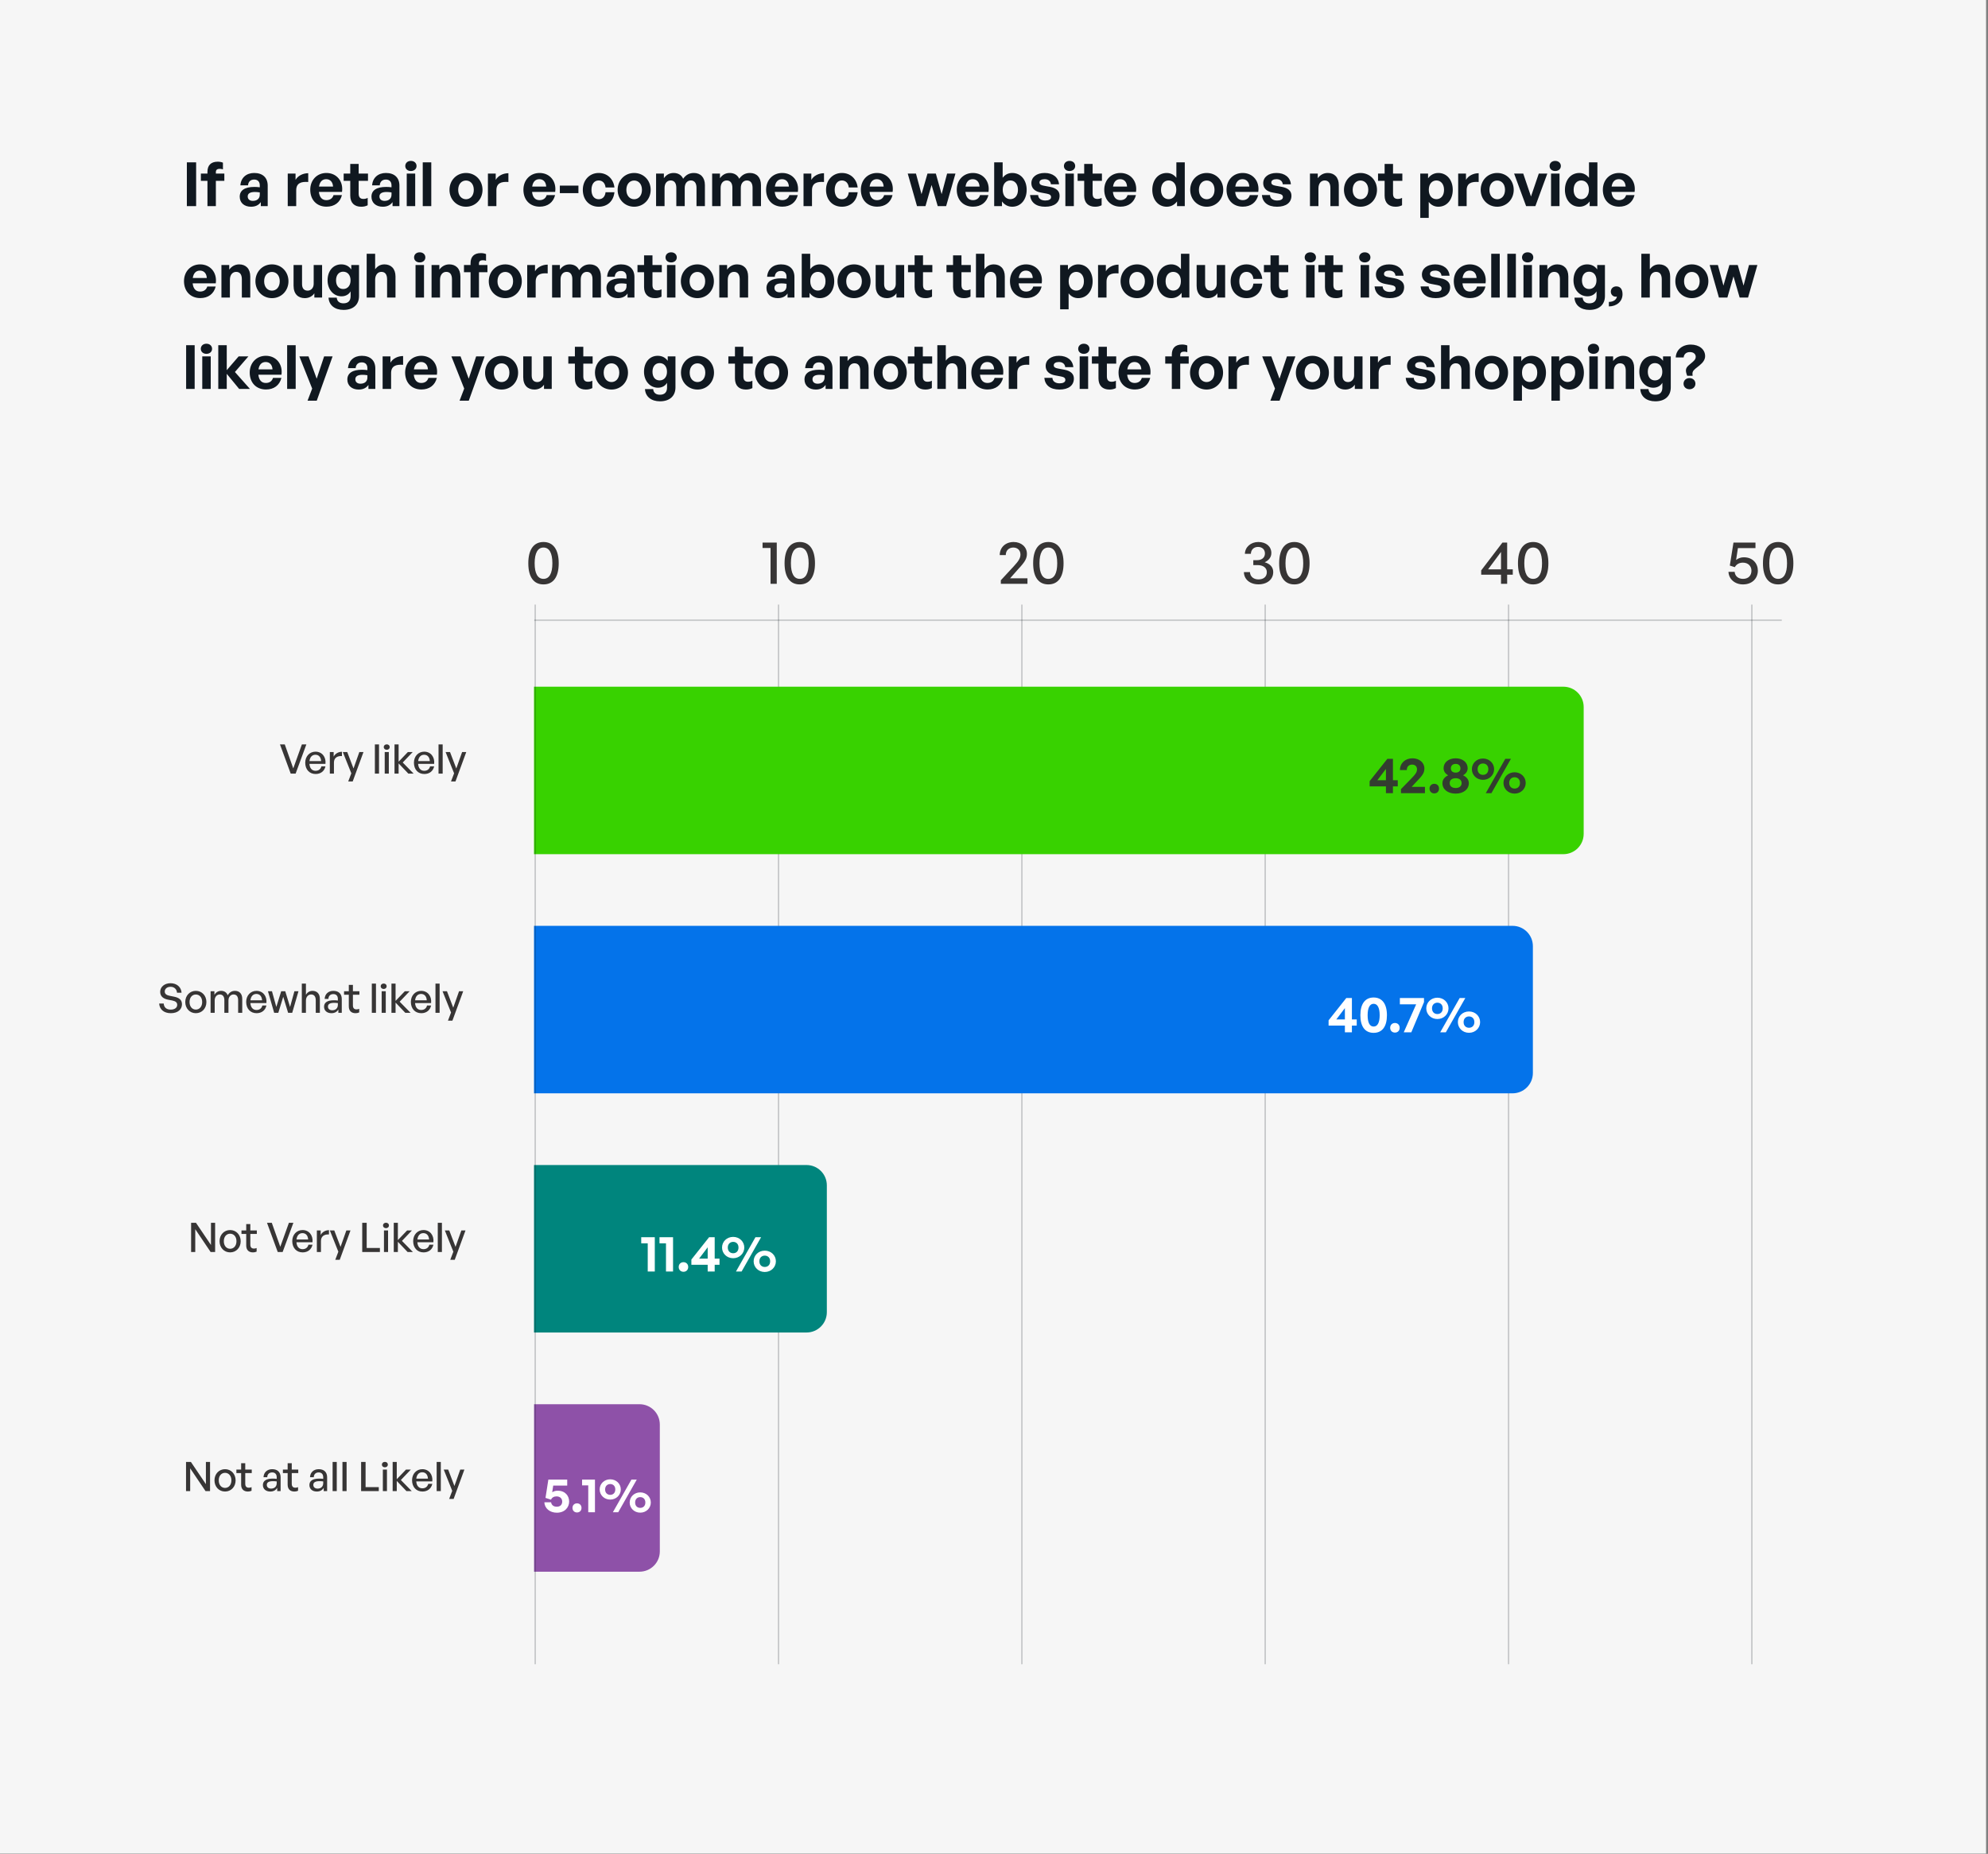
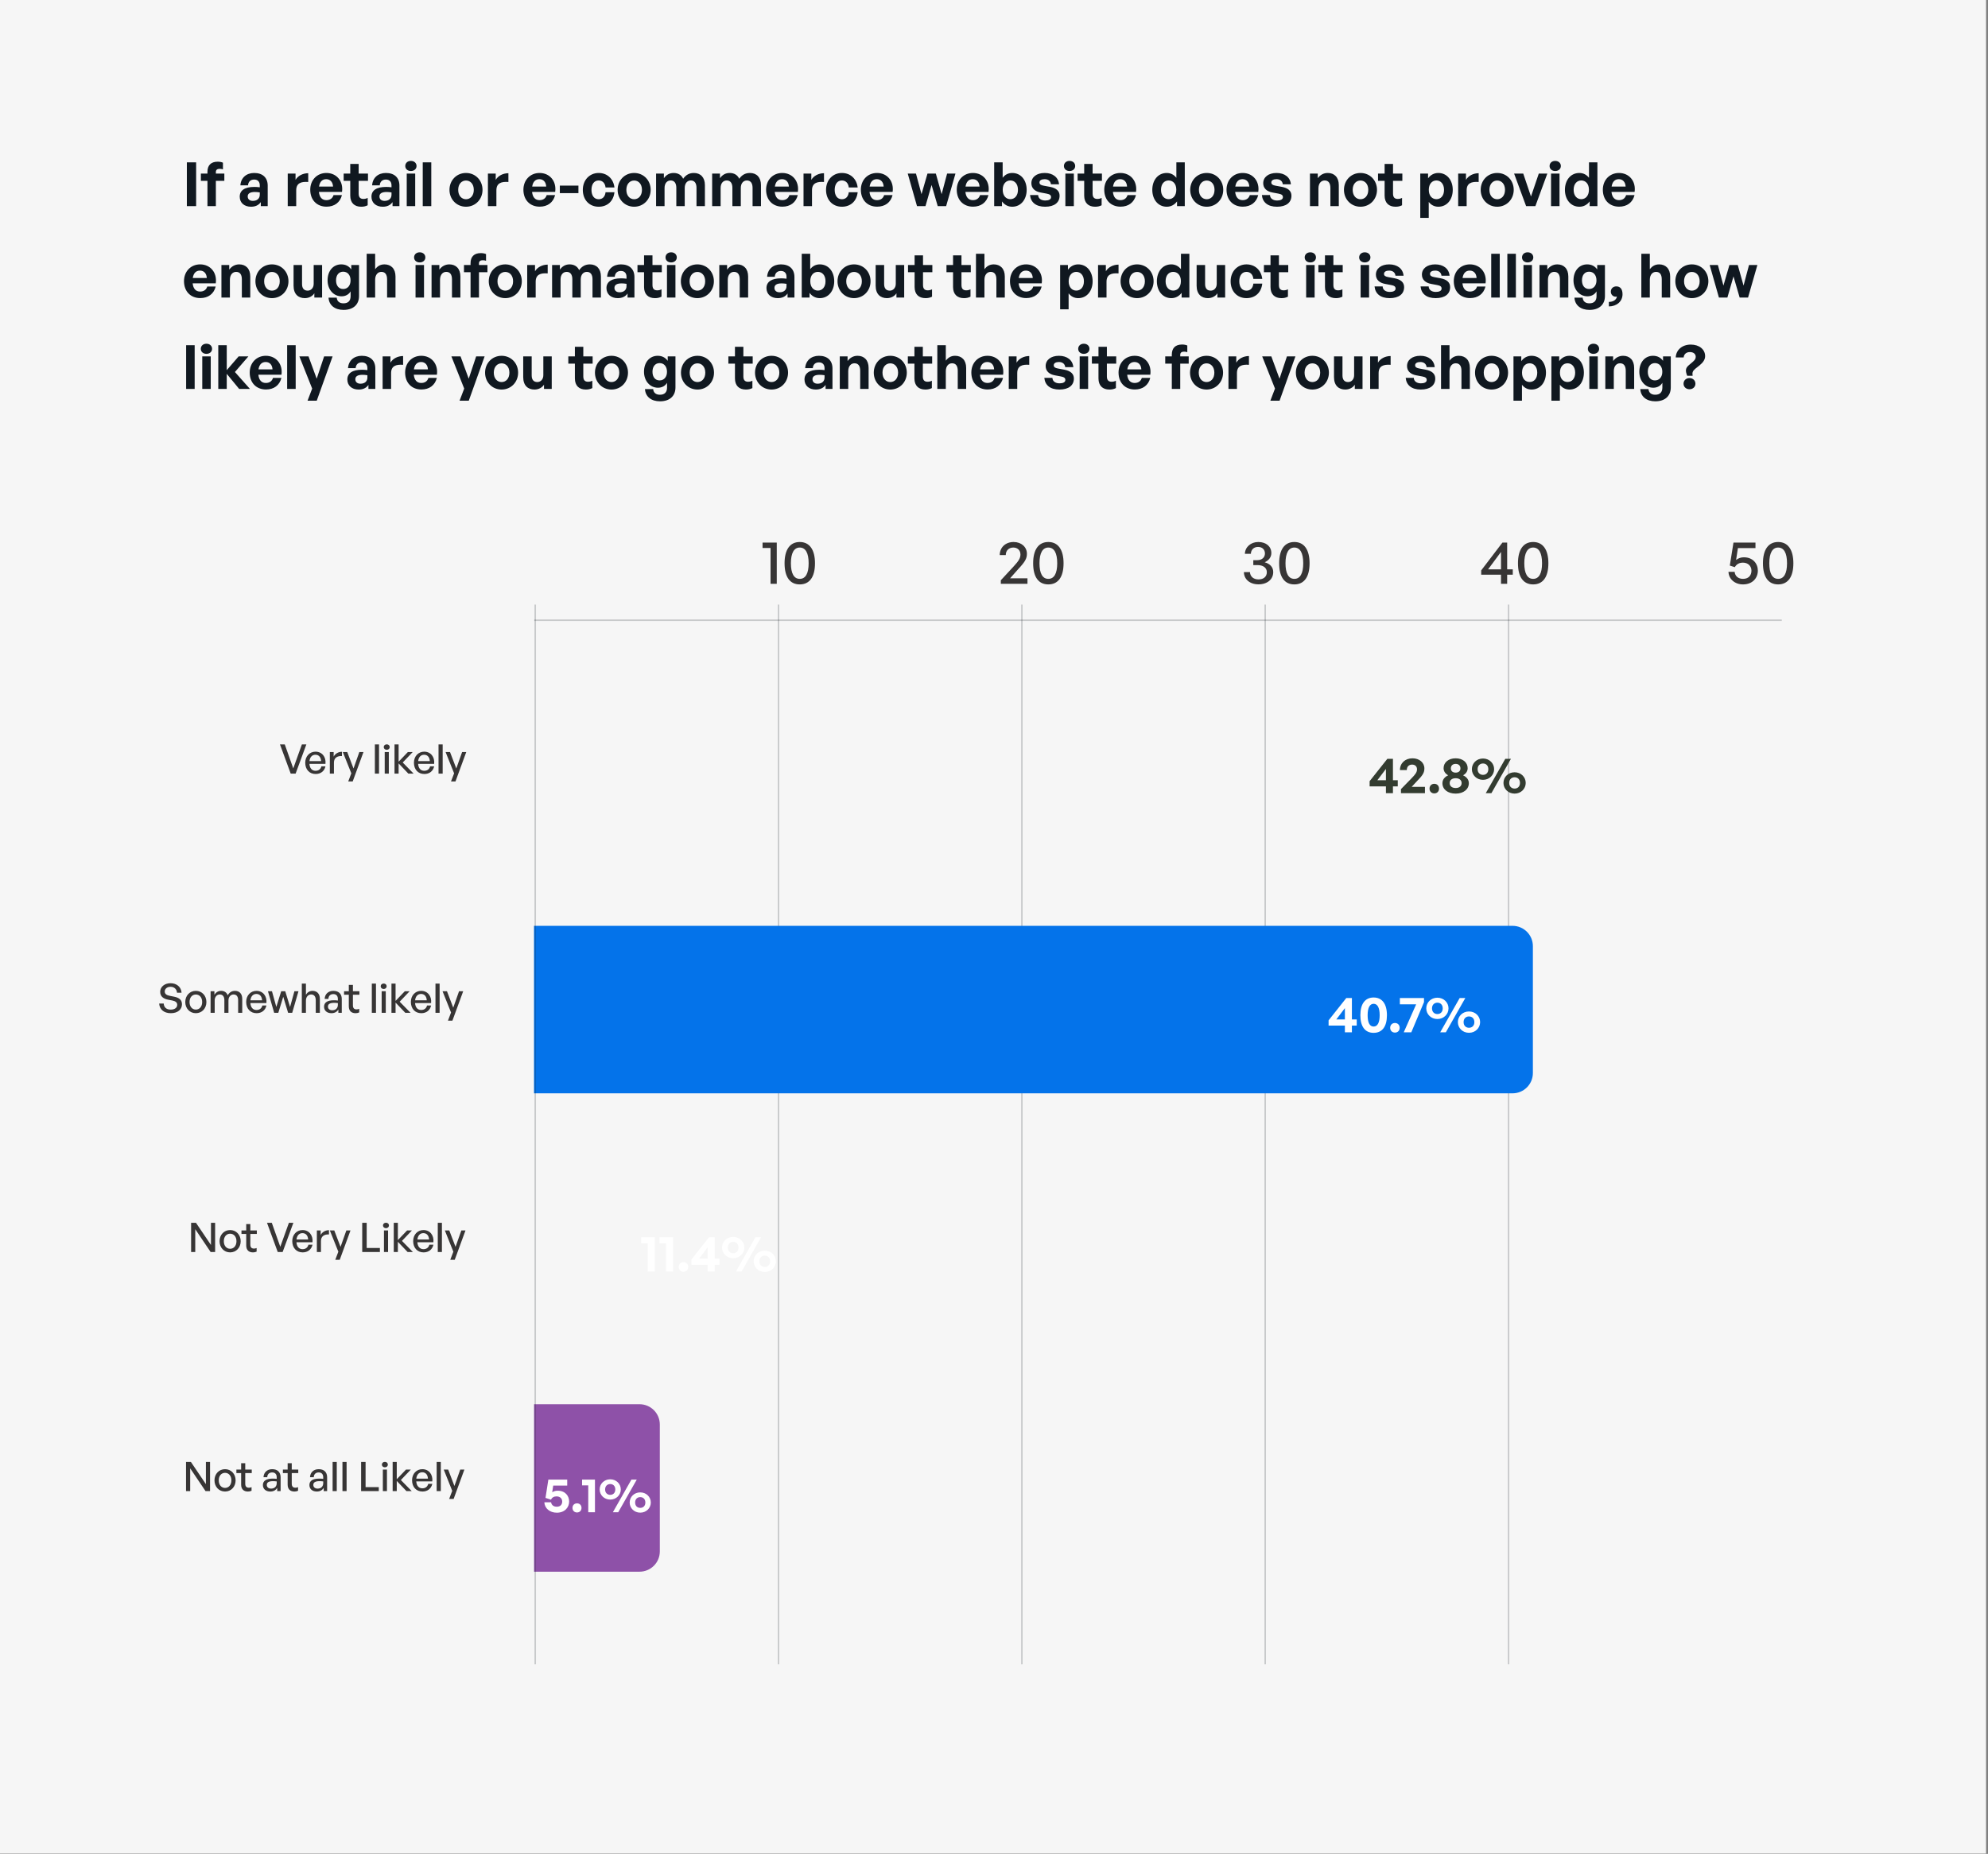
<svg xmlns="http://www.w3.org/2000/svg" width="684" height="638" viewBox="0 0 684 638" fill="none">
  <rect x="0" y="0" width="684" height="638" fill="#808080" stroke="none" />
  <rect width="683.336" height="637.897" fill="#F6F6F6" />
  <path d="M67.481 70.935H64.293V55.877H67.481V70.935ZM74.272 70.935H71.378V62.231H69.113V59.736H71.378V59.127C71.378 56.904 72.573 55.646 74.901 55.646C75.614 55.646 76.222 55.772 76.705 55.982V58.288C76.39 58.163 75.971 58.1 75.593 58.1C74.796 58.1 74.272 58.414 74.272 59.19V59.736H77.187V62.231H74.272V70.935ZM89.737 70.935V69.55C89.003 70.599 87.891 71.144 86.36 71.144C84.032 71.144 82.481 69.781 82.481 67.684C82.481 65.503 84.242 64.328 87.514 64.328C88.143 64.328 88.688 64.37 89.38 64.454V63.783C89.38 62.525 88.667 61.791 87.451 61.791C86.192 61.791 85.438 62.525 85.333 63.783H82.711C82.879 61.204 84.746 59.526 87.451 59.526C90.387 59.526 92.107 61.141 92.107 63.888V70.935H89.737ZM85.228 67.6C85.228 68.544 85.899 69.131 86.99 69.131C88.478 69.131 89.38 68.313 89.38 67.013V66.216C88.688 66.111 88.206 66.069 87.703 66.069C86.046 66.069 85.228 66.593 85.228 67.6ZM101.917 65.503V70.935H99.001V59.736H101.686V61.896C102.504 60.47 104.244 59.61 106.048 59.61V62.63C103.573 62.441 101.917 63.028 101.917 65.503ZM112.346 71.123C108.99 71.123 106.746 68.795 106.746 65.293C106.746 61.959 109.074 59.526 112.304 59.526C115.848 59.526 118.197 62.399 117.673 66.048H109.724C109.913 67.873 110.794 68.879 112.283 68.879C113.562 68.879 114.422 68.25 114.758 67.139H117.652C117.023 69.676 115.072 71.123 112.346 71.123ZM112.241 61.665C110.878 61.665 110.018 62.546 109.766 64.203H114.59C114.506 62.651 113.625 61.665 112.241 61.665ZM126.506 68.103V70.641C125.793 70.998 125.122 71.144 124.262 71.144C121.955 71.144 120.508 69.823 120.508 67.306V62.231H118.243V59.736H120.508V56.422H123.402V59.736H126.611V62.231H123.402V66.635C123.402 67.936 123.989 68.46 125.038 68.46C125.583 68.46 126.087 68.334 126.506 68.103ZM135.06 70.935V69.55C134.326 70.599 133.214 71.144 131.684 71.144C129.356 71.144 127.804 69.781 127.804 67.684C127.804 65.503 129.565 64.328 132.837 64.328C133.466 64.328 134.011 64.37 134.703 64.454V63.783C134.703 62.525 133.99 61.791 132.774 61.791C131.516 61.791 130.761 62.525 130.656 63.783H128.034C128.202 61.204 130.069 59.526 132.774 59.526C135.71 59.526 137.43 61.141 137.43 63.888V70.935H135.06ZM130.551 67.6C130.551 68.544 131.222 69.131 132.313 69.131C133.802 69.131 134.703 68.313 134.703 67.013V66.216C134.011 66.111 133.529 66.069 133.026 66.069C131.369 66.069 130.551 66.593 130.551 67.6ZM143.318 57.135C143.318 58.121 142.521 58.855 141.368 58.855C140.235 58.855 139.439 58.121 139.439 57.135C139.439 56.107 140.235 55.373 141.368 55.373C142.521 55.373 143.318 56.107 143.318 57.135ZM142.857 70.935H139.942V59.736H142.857V70.935ZM148.387 70.935H145.451V55.877H148.387V70.935ZM160.333 71.144C157.083 71.144 154.65 68.586 154.65 65.335C154.65 62.063 157.083 59.526 160.333 59.526C163.584 59.526 166.017 62.063 166.017 65.335C166.017 68.586 163.584 71.144 160.333 71.144ZM160.333 68.565C161.781 68.565 163.018 67.411 163.018 65.335C163.018 63.259 161.781 62.126 160.333 62.126C158.886 62.126 157.649 63.259 157.649 65.335C157.649 67.411 158.886 68.565 160.333 68.565ZM170.792 65.503V70.935H167.877V59.736H170.562V61.896C171.379 60.47 173.12 59.61 174.924 59.61V62.63C172.449 62.441 170.792 63.028 170.792 65.503ZM185.686 71.123C182.331 71.123 180.087 68.795 180.087 65.293C180.087 61.959 182.415 59.526 185.644 59.526C189.189 59.526 191.537 62.399 191.013 66.048H183.065C183.254 67.873 184.134 68.879 185.623 68.879C186.903 68.879 187.763 68.25 188.098 67.139H190.992C190.363 69.676 188.413 71.123 185.686 71.123ZM185.581 61.665C184.218 61.665 183.358 62.546 183.107 64.203H187.93C187.846 62.651 186.966 61.665 185.581 61.665ZM199.018 66.468H192.621V63.867H199.018V66.468ZM205.979 71.144C202.749 71.144 200.526 68.754 200.526 65.335C200.526 61.98 202.833 59.526 205.979 59.526C208.894 59.526 211.054 61.497 211.411 64.517H208.349C208.202 63.028 207.3 62.105 205.979 62.105C204.469 62.105 203.504 63.343 203.504 65.335C203.504 67.348 204.448 68.565 205.979 68.565C207.321 68.565 208.181 67.684 208.349 66.153H211.411C211.075 69.236 208.978 71.144 205.979 71.144ZM218.191 71.144C214.94 71.144 212.507 68.586 212.507 65.335C212.507 62.063 214.94 59.526 218.191 59.526C221.441 59.526 223.874 62.063 223.874 65.335C223.874 68.586 221.441 71.144 218.191 71.144ZM218.191 68.565C219.638 68.565 220.875 67.411 220.875 65.335C220.875 63.259 219.638 62.126 218.191 62.126C216.744 62.126 215.506 63.259 215.506 65.335C215.506 67.411 216.744 68.565 218.191 68.565ZM228.649 70.935H225.734V59.736H228.419V61.329C229.237 60.197 230.285 59.526 231.774 59.526C233.305 59.526 234.48 60.239 235.046 61.518C235.927 60.281 237.059 59.526 238.737 59.526C241.002 59.526 242.533 61.015 242.533 63.699V70.935H239.639V64.622C239.639 63.049 238.968 62.105 237.688 62.105C236.535 62.105 235.591 63.007 235.591 64.685V70.935H232.697V64.622C232.697 63.049 232.026 62.105 230.747 62.105C229.572 62.105 228.649 63.007 228.649 64.685V70.935ZM247.942 70.935H245.027V59.736H247.711V61.329C248.529 60.197 249.578 59.526 251.067 59.526C252.598 59.526 253.772 60.239 254.339 61.518C255.219 60.281 256.352 59.526 258.03 59.526C260.295 59.526 261.826 61.015 261.826 63.699V70.935H258.931V64.622C258.931 63.049 258.26 62.105 256.981 62.105C255.828 62.105 254.884 63.007 254.884 64.685V70.935H251.99V64.622C251.99 63.049 251.319 62.105 250.039 62.105C248.865 62.105 247.942 63.007 247.942 64.685V70.935ZM269.185 71.123C265.83 71.123 263.586 68.795 263.586 65.293C263.586 61.959 265.913 59.526 269.143 59.526C272.687 59.526 275.036 62.399 274.512 66.048H266.564C266.752 67.873 267.633 68.879 269.122 68.879C270.401 68.879 271.261 68.25 271.597 67.139H274.491C273.862 69.676 271.911 71.123 269.185 71.123ZM269.08 61.665C267.717 61.665 266.857 62.546 266.605 64.203H271.429C271.345 62.651 270.464 61.665 269.08 61.665ZM279.38 65.503V70.935H276.464V59.736H279.149V61.896C279.967 60.47 281.707 59.61 283.511 59.61V62.63C281.036 62.441 279.38 63.028 279.38 65.503ZM289.662 71.144C286.432 71.144 284.209 68.754 284.209 65.335C284.209 61.98 286.516 59.526 289.662 59.526C292.577 59.526 294.737 61.497 295.094 64.517H292.032C291.885 63.028 290.983 62.105 289.662 62.105C288.152 62.105 287.187 63.343 287.187 65.335C287.187 67.348 288.131 68.565 289.662 68.565C291.004 68.565 291.864 67.684 292.032 66.153H295.094C294.758 69.236 292.661 71.144 289.662 71.144ZM301.79 71.123C298.434 71.123 296.19 68.795 296.19 65.293C296.19 61.959 298.518 59.526 301.748 59.526C305.292 59.526 307.641 62.399 307.117 66.048H299.168C299.357 67.873 300.238 68.879 301.727 68.879C303.006 68.879 303.866 68.25 304.202 67.139H307.096C306.467 69.676 304.516 71.123 301.79 71.123ZM301.685 61.665C300.322 61.665 299.462 62.546 299.21 64.203H304.034C303.95 62.651 303.069 61.665 301.685 61.665ZM322.638 70.935L320.52 63.657L318.422 70.935H315.507L312.32 59.736H315.151L317.059 66.824L319.115 59.736H321.988L323.98 66.824L325.867 59.736H328.741L325.532 70.935H322.638ZM334.784 71.123C331.428 71.123 329.184 68.795 329.184 65.293C329.184 61.959 331.512 59.526 334.742 59.526C338.286 59.526 340.635 62.399 340.111 66.048H332.162C332.351 67.873 333.232 68.879 334.721 68.879C336 68.879 336.86 68.25 337.196 67.139H340.09C339.461 69.676 337.51 71.123 334.784 71.123ZM334.679 61.665C333.316 61.665 332.456 62.546 332.204 64.203H337.028C336.944 62.651 336.063 61.665 334.679 61.665ZM353.241 65.335C353.241 68.607 351.291 71.144 348.271 71.144C346.824 71.144 345.607 70.494 344.748 69.32V70.935H342.063V55.877H344.978V61.183C345.796 60.092 346.929 59.526 348.271 59.526C351.291 59.526 353.241 62.022 353.241 65.335ZM350.242 65.335C350.242 63.196 349.047 62.105 347.621 62.105C346.216 62.105 344.999 63.175 344.999 65.293C344.999 67.411 346.174 68.544 347.621 68.544C349.047 68.544 350.242 67.432 350.242 65.335ZM364.568 67.348C364.568 69.697 362.785 71.144 359.597 71.144C356.41 71.144 354.627 69.613 354.396 67.118H357.186C357.206 68.271 358.192 69.005 359.639 69.005C360.772 69.005 361.632 68.649 361.632 67.852C361.632 67.139 361.17 66.845 360.101 66.635L358.087 66.258C356.074 65.901 354.858 64.79 354.858 63.049C354.858 60.973 356.64 59.526 359.43 59.526C362.24 59.526 364.169 61.015 364.379 63.427H361.59C361.485 62.336 360.667 61.665 359.43 61.665C358.36 61.665 357.647 62.063 357.647 62.776C357.647 63.448 358.108 63.72 359.115 63.909L361.275 64.307C363.456 64.727 364.568 65.734 364.568 67.348ZM369.934 57.135C369.934 58.121 369.137 58.855 367.984 58.855C366.851 58.855 366.055 58.121 366.055 57.135C366.055 56.107 366.851 55.373 367.984 55.373C369.137 55.373 369.934 56.107 369.934 57.135ZM369.473 70.935H366.558V59.736H369.473V70.935ZM379.03 68.103V70.641C378.317 70.998 377.646 71.144 376.786 71.144C374.479 71.144 373.032 69.823 373.032 67.306V62.231H370.767V59.736H373.032V56.422H375.926V59.736H379.135V62.231H375.926V66.635C375.926 67.936 376.513 68.46 377.562 68.46C378.107 68.46 378.61 68.334 379.03 68.103ZM385.534 71.123C382.179 71.123 379.935 68.795 379.935 65.293C379.935 61.959 382.263 59.526 385.492 59.526C389.037 59.526 391.386 62.399 390.861 66.048H382.913C383.102 67.873 383.982 68.879 385.471 68.879C386.751 68.879 387.611 68.25 387.946 67.139H390.84C390.211 69.676 388.261 71.123 385.534 71.123ZM385.429 61.665C384.066 61.665 383.206 62.546 382.955 64.203H387.778C387.694 62.651 386.814 61.665 385.429 61.665ZM396.463 65.335C396.463 62.022 398.413 59.526 401.433 59.526C402.775 59.526 403.908 60.113 404.746 61.183V55.877H407.641V70.935H404.977V69.32C404.096 70.494 402.88 71.144 401.433 71.144C398.413 71.144 396.463 68.607 396.463 65.335ZM399.462 65.335C399.462 67.432 400.657 68.544 402.083 68.544C403.53 68.544 404.726 67.411 404.726 65.293C404.726 63.175 403.509 62.105 402.083 62.105C400.657 62.105 399.462 63.196 399.462 65.335ZM415.192 71.144C411.941 71.144 409.509 68.586 409.509 65.335C409.509 62.063 411.941 59.526 415.192 59.526C418.443 59.526 420.875 62.063 420.875 65.335C420.875 68.586 418.443 71.144 415.192 71.144ZM415.192 68.565C416.639 68.565 417.876 67.411 417.876 65.335C417.876 63.259 416.639 62.126 415.192 62.126C413.745 62.126 412.508 63.259 412.508 65.335C412.508 67.411 413.745 68.565 415.192 68.565ZM427.601 71.123C424.246 71.123 422.002 68.795 422.002 65.293C422.002 61.959 424.33 59.526 427.559 59.526C431.103 59.526 433.452 62.399 432.928 66.048H424.98C425.168 67.873 426.049 68.879 427.538 68.879C428.818 68.879 429.677 68.25 430.013 67.139H432.907C432.278 69.676 430.328 71.123 427.601 71.123ZM427.496 61.665C426.133 61.665 425.273 62.546 425.022 64.203H429.845C429.761 62.651 428.88 61.665 427.496 61.665ZM444.339 67.348C444.339 69.697 442.556 71.144 439.369 71.144C436.181 71.144 434.398 69.613 434.168 67.118H436.957C436.978 68.271 437.963 69.005 439.411 69.005C440.543 69.005 441.403 68.649 441.403 67.852C441.403 67.139 440.941 66.845 439.872 66.635L437.859 66.258C435.845 65.901 434.629 64.79 434.629 63.049C434.629 60.973 436.412 59.526 439.201 59.526C442.011 59.526 443.94 61.015 444.15 63.427H441.361C441.256 62.336 440.438 61.665 439.201 61.665C438.131 61.665 437.418 62.063 437.418 62.776C437.418 63.448 437.88 63.72 438.886 63.909L441.046 64.307C443.227 64.727 444.339 65.734 444.339 67.348ZM453.627 64.832V70.935H450.712V59.736H453.396V61.329C454.214 60.218 455.368 59.526 456.836 59.526C459.08 59.526 460.632 60.994 460.632 63.699V70.935H457.738V64.685C457.738 63.028 457.087 62.105 455.766 62.105C454.613 62.105 453.627 63.028 453.627 64.832ZM468.093 71.144C464.842 71.144 462.41 68.586 462.41 65.335C462.41 62.063 464.842 59.526 468.093 59.526C471.344 59.526 473.776 62.063 473.776 65.335C473.776 68.586 471.344 71.144 468.093 71.144ZM468.093 68.565C469.54 68.565 470.777 67.411 470.777 65.335C470.777 63.259 469.54 62.126 468.093 62.126C466.646 62.126 465.409 63.259 465.409 65.335C465.409 67.411 466.646 68.565 468.093 68.565ZM482.395 68.103V70.641C481.681 70.998 481.01 71.144 480.151 71.144C477.844 71.144 476.397 69.823 476.397 67.306V62.231H474.132V59.736H476.397V56.422H479.291V59.736H482.499V62.231H479.291V66.635C479.291 67.936 479.878 68.46 480.926 68.46C481.472 68.46 481.975 68.334 482.395 68.103ZM499.84 65.335C499.84 68.649 497.89 71.144 494.87 71.144C493.549 71.144 492.416 70.578 491.577 69.487V74.982H488.662V59.736H491.347V61.371C492.206 60.176 493.444 59.526 494.87 59.526C497.89 59.526 499.84 62.042 499.84 65.335ZM496.841 65.335C496.841 63.238 495.646 62.105 494.22 62.105C492.794 62.105 491.598 63.217 491.598 65.335C491.598 67.453 492.794 68.544 494.22 68.544C495.646 68.544 496.841 67.474 496.841 65.335ZM504.623 65.503V70.935H501.708V59.736H504.393V61.896C505.211 60.47 506.951 59.61 508.755 59.61V62.63C506.28 62.441 504.623 63.028 504.623 65.503ZM515.136 71.144C511.886 71.144 509.453 68.586 509.453 65.335C509.453 62.063 511.886 59.526 515.136 59.526C518.387 59.526 520.82 62.063 520.82 65.335C520.82 68.586 518.387 71.144 515.136 71.144ZM515.136 68.565C516.584 68.565 517.821 67.411 517.821 65.335C517.821 63.259 516.584 62.126 515.136 62.126C513.689 62.126 512.452 63.259 512.452 65.335C512.452 67.411 513.689 68.565 515.136 68.565ZM532.379 59.736L528.268 70.935H525.08L520.949 59.736H524.095L526.758 67.621L529.442 59.736H532.379ZM537.034 57.135C537.034 58.121 536.237 58.855 535.084 58.855C533.951 58.855 533.154 58.121 533.154 57.135C533.154 56.107 533.951 55.373 535.084 55.373C536.237 55.373 537.034 56.107 537.034 57.135ZM536.573 70.935H533.658V59.736H536.573V70.935ZM538.433 65.335C538.433 62.022 540.383 59.526 543.403 59.526C544.745 59.526 545.878 60.113 546.717 61.183V55.877H549.611V70.935H546.948V69.32C546.067 70.494 544.85 71.144 543.403 71.144C540.383 71.144 538.433 68.607 538.433 65.335ZM541.432 65.335C541.432 67.432 542.627 68.544 544.053 68.544C545.5 68.544 546.696 67.411 546.696 65.293C546.696 63.175 545.479 62.105 544.053 62.105C542.627 62.105 541.432 63.196 541.432 65.335ZM557.078 71.123C553.723 71.123 551.479 68.795 551.479 65.293C551.479 61.959 553.807 59.526 557.037 59.526C560.581 59.526 562.93 62.399 562.405 66.048H554.457C554.646 67.873 555.527 68.879 557.016 68.879C558.295 68.879 559.155 68.25 559.49 67.139H562.384C561.755 69.676 559.805 71.123 557.078 71.123ZM556.974 61.665C555.61 61.665 554.751 62.546 554.499 64.203H559.322C559.239 62.651 558.358 61.665 556.974 61.665Z" fill="#101820" />
  <path d="M68.907 102.581C65.551 102.581 63.307 100.253 63.307 96.751C63.307 93.417 65.635 90.984 68.865 90.984C72.409 90.984 74.758 93.857 74.234 97.506H66.285C66.474 99.331 67.355 100.337 68.844 100.337C70.123 100.337 70.983 99.708 71.319 98.597H74.213C73.584 101.134 71.633 102.581 68.907 102.581ZM68.802 93.123C67.439 93.123 66.579 94.004 66.327 95.661H71.151C71.067 94.109 70.186 93.123 68.802 93.123ZM79.101 96.29V102.393H76.186V91.194H78.871V92.787C79.689 91.676 80.842 90.984 82.31 90.984C84.554 90.984 86.106 92.452 86.106 95.157V102.393H83.212V96.143C83.212 94.486 82.562 93.563 81.24 93.563C80.087 93.563 79.101 94.486 79.101 96.29ZM93.567 102.602C90.317 102.602 87.884 100.044 87.884 96.793C87.884 93.521 90.317 90.984 93.567 90.984C96.818 90.984 99.251 93.521 99.251 96.793C99.251 100.044 96.818 102.602 93.567 102.602ZM93.567 100.023C95.014 100.023 96.252 98.869 96.252 96.793C96.252 94.717 95.014 93.584 93.567 93.584C92.12 93.584 90.883 94.717 90.883 96.793C90.883 98.869 92.12 100.023 93.567 100.023ZM107.927 97.674V91.194H110.821V102.393H108.158V100.925C107.549 101.91 106.312 102.602 104.886 102.602C102.642 102.602 101.006 101.239 101.006 98.324V91.194H103.921V97.758C103.921 99.331 104.697 100.023 105.872 100.023C106.92 100.023 107.927 99.184 107.927 97.674ZM118.201 106.65C115.181 106.65 113.168 105.014 113.042 102.435H115.852C115.978 103.714 116.796 104.385 118.18 104.385C119.795 104.385 120.634 103.525 120.634 101.91V100.274C120.025 101.344 118.872 101.973 117.509 101.973C114.761 101.973 112.706 99.645 112.706 96.478C112.706 93.228 114.636 90.984 117.404 90.984C118.914 90.984 120.046 91.571 120.864 92.725V91.194H123.528V101.868C123.528 104.846 121.514 106.65 118.201 106.65ZM115.621 96.478C115.621 98.303 116.565 99.457 118.075 99.457C119.606 99.457 120.613 98.261 120.613 96.499C120.613 94.675 119.606 93.501 118.075 93.501C116.586 93.501 115.621 94.654 115.621 96.478ZM129.074 96.29V102.393H126.159V87.335H129.074V92.662C129.85 91.634 130.814 90.984 132.282 90.984C134.526 90.984 136.078 92.452 136.078 95.157V102.393H133.184V96.143C133.184 94.486 132.534 93.563 131.213 93.563C130.059 93.563 129.074 94.486 129.074 96.29ZM146.349 88.593C146.349 89.579 145.553 90.313 144.399 90.313C143.267 90.313 142.47 89.579 142.47 88.593C142.47 87.565 143.267 86.831 144.399 86.831C145.553 86.831 146.349 87.565 146.349 88.593ZM145.888 102.393H142.973V91.194H145.888V102.393ZM151.397 96.29V102.393H148.482V91.194H151.167V92.787C151.985 91.676 153.138 90.984 154.606 90.984C156.85 90.984 158.402 92.452 158.402 95.157V102.393H155.508V96.143C155.508 94.486 154.858 93.563 153.536 93.563C152.383 93.563 151.397 94.486 151.397 96.29ZM164.796 102.393H161.901V93.689H159.637V91.194H161.901V90.585C161.901 88.362 163.097 87.104 165.425 87.104C166.138 87.104 166.746 87.23 167.228 87.44V89.746C166.914 89.621 166.494 89.558 166.117 89.558C165.32 89.558 164.796 89.872 164.796 90.648V91.194H167.711V93.689H164.796V102.393ZM173.851 102.602C170.6 102.602 168.167 100.044 168.167 96.793C168.167 93.521 170.6 90.984 173.851 90.984C177.101 90.984 179.534 93.521 179.534 96.793C179.534 100.044 177.101 102.602 173.851 102.602ZM173.851 100.023C175.298 100.023 176.535 98.869 176.535 96.793C176.535 94.717 175.298 93.584 173.851 93.584C172.404 93.584 171.166 94.717 171.166 96.793C171.166 98.869 172.404 100.023 173.851 100.023ZM184.309 96.961V102.393H181.394V91.194H184.079V93.354C184.897 91.928 186.637 91.068 188.441 91.068V94.088C185.966 93.899 184.309 94.486 184.309 96.961ZM192.87 102.393H189.955V91.194H192.639V92.787C193.457 91.655 194.506 90.984 195.995 90.984C197.526 90.984 198.7 91.697 199.267 92.976C200.147 91.739 201.28 90.984 202.958 90.984C205.223 90.984 206.754 92.473 206.754 95.157V102.393H203.859V96.08C203.859 94.507 203.188 93.563 201.909 93.563C200.756 93.563 199.812 94.465 199.812 96.143V102.393H196.918V96.08C196.918 94.507 196.247 93.563 194.967 93.563C193.793 93.563 192.87 94.465 192.87 96.143V102.393ZM215.917 102.393V101.008C215.183 102.057 214.071 102.602 212.54 102.602C210.212 102.602 208.66 101.239 208.66 99.142C208.66 96.961 210.422 95.786 213.694 95.786C214.323 95.786 214.868 95.828 215.56 95.912V95.241C215.56 93.983 214.847 93.249 213.631 93.249C212.372 93.249 211.617 93.983 211.513 95.241H208.891C209.059 92.662 210.925 90.984 213.631 90.984C216.567 90.984 218.287 92.599 218.287 95.346V102.393H215.917ZM211.408 99.058C211.408 100.002 212.079 100.589 213.169 100.589C214.658 100.589 215.56 99.771 215.56 98.471V97.674C214.868 97.569 214.386 97.527 213.882 97.527C212.226 97.527 211.408 98.051 211.408 99.058ZM227.597 99.561V102.099C226.884 102.455 226.213 102.602 225.353 102.602C223.047 102.602 221.599 101.281 221.599 98.764V93.689H219.335V91.194H221.599V87.88H224.494V91.194H227.702V93.689H224.494V98.093C224.494 99.394 225.081 99.918 226.129 99.918C226.675 99.918 227.178 99.792 227.597 99.561ZM232.859 88.593C232.859 89.579 232.062 90.313 230.908 90.313C229.776 90.313 228.979 89.579 228.979 88.593C228.979 87.565 229.776 86.831 230.908 86.831C232.062 86.831 232.859 87.565 232.859 88.593ZM232.397 102.393H229.482V91.194H232.397V102.393ZM239.941 102.602C236.69 102.602 234.258 100.044 234.258 96.793C234.258 93.521 236.69 90.984 239.941 90.984C243.192 90.984 245.624 93.521 245.624 96.793C245.624 100.044 243.192 102.602 239.941 102.602ZM239.941 100.023C241.388 100.023 242.625 98.869 242.625 96.793C242.625 94.717 241.388 93.584 239.941 93.584C238.494 93.584 237.257 94.717 237.257 96.793C237.257 98.869 238.494 100.023 239.941 100.023ZM250.4 96.29V102.393H247.485V91.194H250.169V92.787C250.987 91.676 252.14 90.984 253.608 90.984C255.852 90.984 257.404 92.452 257.404 95.157V102.393H254.51V96.143C254.51 94.486 253.86 93.563 252.539 93.563C251.385 93.563 250.4 94.486 250.4 96.29ZM270.968 102.393V101.008C270.234 102.057 269.123 102.602 267.592 102.602C265.264 102.602 263.712 101.239 263.712 99.142C263.712 96.961 265.473 95.786 268.745 95.786C269.374 95.786 269.92 95.828 270.612 95.912V95.241C270.612 93.983 269.899 93.249 268.682 93.249C267.424 93.249 266.669 93.983 266.564 95.241H263.943C264.11 92.662 265.977 90.984 268.682 90.984C271.618 90.984 273.338 92.599 273.338 95.346V102.393H270.968ZM266.459 99.058C266.459 100.002 267.13 100.589 268.221 100.589C269.71 100.589 270.612 99.771 270.612 98.471V97.674C269.92 97.569 269.437 97.527 268.934 97.527C267.277 97.527 266.459 98.051 266.459 99.058ZM287.028 96.793C287.028 100.065 285.078 102.602 282.058 102.602C280.611 102.602 279.394 101.952 278.534 100.778V102.393H275.85V87.335H278.765V92.641C279.583 91.55 280.716 90.984 282.058 90.984C285.078 90.984 287.028 93.48 287.028 96.793ZM284.029 96.793C284.029 94.654 282.834 93.563 281.408 93.563C280.002 93.563 278.786 94.633 278.786 96.751C278.786 98.869 279.961 100.002 281.408 100.002C282.834 100.002 284.029 98.89 284.029 96.793ZM293.845 102.602C290.595 102.602 288.162 100.044 288.162 96.793C288.162 93.521 290.595 90.984 293.845 90.984C297.096 90.984 299.529 93.521 299.529 96.793C299.529 100.044 297.096 102.602 293.845 102.602ZM293.845 100.023C295.292 100.023 296.53 98.869 296.53 96.793C296.53 94.717 295.292 93.584 293.845 93.584C292.398 93.584 291.161 94.717 291.161 96.793C291.161 98.869 292.398 100.023 293.845 100.023ZM308.205 97.674V91.194H311.099V102.393H308.436V100.925C307.827 101.91 306.59 102.602 305.164 102.602C302.92 102.602 301.284 101.239 301.284 98.324V91.194H304.199V97.758C304.199 99.331 304.975 100.023 306.15 100.023C307.198 100.023 308.205 99.184 308.205 97.674ZM320.681 99.561V102.099C319.968 102.455 319.297 102.602 318.437 102.602C316.13 102.602 314.683 101.281 314.683 98.764V93.689H312.418V91.194H314.683V87.88H317.577V91.194H320.786V93.689H317.577V98.093C317.577 99.394 318.164 99.918 319.213 99.918C319.758 99.918 320.262 99.792 320.681 99.561ZM333.911 99.561V102.099C333.198 102.455 332.527 102.602 331.667 102.602C329.36 102.602 327.913 101.281 327.913 98.764V93.689H325.648V91.194H327.913V87.88H330.808V91.194H334.016V93.689H330.808V98.093C330.808 99.394 331.395 99.918 332.443 99.918C332.989 99.918 333.492 99.792 333.911 99.561ZM338.711 96.29V102.393H335.796V87.335H338.711V92.662C339.487 91.634 340.452 90.984 341.92 90.984C344.164 90.984 345.716 92.452 345.716 95.157V102.393H342.822V96.143C342.822 94.486 342.172 93.563 340.85 93.563C339.697 93.563 338.711 94.486 338.711 96.29ZM353.093 102.581C349.738 102.581 347.494 100.253 347.494 96.751C347.494 93.417 349.822 90.984 353.051 90.984C356.596 90.984 358.945 93.857 358.42 97.506H350.472C350.661 99.331 351.541 100.337 353.03 100.337C354.31 100.337 355.17 99.708 355.505 98.597H358.399C357.77 101.134 355.82 102.581 353.093 102.581ZM352.988 93.123C351.625 93.123 350.765 94.004 350.514 95.661H355.337C355.253 94.109 354.373 93.123 352.988 93.123ZM375.934 96.793C375.934 100.107 373.983 102.602 370.963 102.602C369.642 102.602 368.51 102.036 367.671 100.946V106.44H364.756V91.194H367.44V92.829C368.3 91.634 369.537 90.984 370.963 90.984C373.983 90.984 375.934 93.501 375.934 96.793ZM372.935 96.793C372.935 94.696 371.739 93.563 370.313 93.563C368.887 93.563 367.692 94.675 367.692 96.793C367.692 98.911 368.887 100.002 370.313 100.002C371.739 100.002 372.935 98.932 372.935 96.793ZM380.717 96.961V102.393H377.802V91.194H380.486V93.354C381.304 91.928 383.045 91.068 384.848 91.068V94.088C382.373 93.899 380.717 94.486 380.717 96.961ZM391.23 102.602C387.979 102.602 385.546 100.044 385.546 96.793C385.546 93.521 387.979 90.984 391.23 90.984C394.481 90.984 396.913 93.521 396.913 96.793C396.913 100.044 394.481 102.602 391.23 102.602ZM391.23 100.023C392.677 100.023 393.914 98.869 393.914 96.793C393.914 94.717 392.677 93.584 391.23 93.584C389.783 93.584 388.545 94.717 388.545 96.793C388.545 98.869 389.783 100.023 391.23 100.023ZM398.04 96.793C398.04 93.48 399.99 90.984 403.01 90.984C404.352 90.984 405.485 91.571 406.323 92.641V87.335H409.218V102.393H406.554V100.778C405.673 101.952 404.457 102.602 403.01 102.602C399.99 102.602 398.04 100.065 398.04 96.793ZM401.039 96.793C401.039 98.89 402.234 100.002 403.66 100.002C405.107 100.002 406.302 98.869 406.302 96.751C406.302 94.633 405.086 93.563 403.66 93.563C402.234 93.563 401.039 94.654 401.039 96.793ZM418.635 97.674V91.194H421.53V102.393H418.866V100.925C418.258 101.91 417.021 102.602 415.595 102.602C413.351 102.602 411.715 101.239 411.715 98.324V91.194H414.63V97.758C414.63 99.331 415.406 100.023 416.58 100.023C417.629 100.023 418.635 99.184 418.635 97.674ZM428.867 102.602C425.638 102.602 423.415 100.211 423.415 96.793C423.415 93.438 425.722 90.984 428.867 90.984C431.783 90.984 433.943 92.955 434.299 95.975H431.237C431.091 94.486 430.189 93.563 428.867 93.563C427.358 93.563 426.393 94.801 426.393 96.793C426.393 98.806 427.337 100.023 428.867 100.023C430.21 100.023 431.07 99.142 431.237 97.611H434.299C433.964 100.694 431.866 102.602 428.867 102.602ZM443.134 99.561V102.099C442.42 102.455 441.749 102.602 440.89 102.602C438.583 102.602 437.136 101.281 437.136 98.764V93.689H434.871V91.194H437.136V87.88H440.03V91.194H443.238V93.689H440.03V98.093C440.03 99.394 440.617 99.918 441.665 99.918C442.211 99.918 442.714 99.792 443.134 99.561ZM452.778 88.593C452.778 89.579 451.981 90.313 450.827 90.313C449.695 90.313 448.898 89.579 448.898 88.593C448.898 87.565 449.695 86.831 450.827 86.831C451.981 86.831 452.778 87.565 452.778 88.593ZM452.316 102.393H449.401V91.194H452.316V102.393ZM461.873 99.561V102.099C461.16 102.455 460.489 102.602 459.629 102.602C457.322 102.602 455.875 101.281 455.875 98.764V93.689H453.61V91.194H455.875V87.88H458.769V91.194H461.978V93.689H458.769V98.093C458.769 99.394 459.356 99.918 460.405 99.918C460.95 99.918 461.454 99.792 461.873 99.561ZM471.517 88.593C471.517 89.579 470.72 90.313 469.567 90.313C468.434 90.313 467.637 89.579 467.637 88.593C467.637 87.565 468.434 86.831 469.567 86.831C470.72 86.831 471.517 87.565 471.517 88.593ZM471.056 102.393H468.141V91.194H471.056V102.393ZM483.108 98.806C483.108 101.155 481.326 102.602 478.138 102.602C474.95 102.602 473.168 101.071 472.937 98.576H475.726C475.747 99.729 476.733 100.463 478.18 100.463C479.312 100.463 480.172 100.107 480.172 99.31C480.172 98.597 479.711 98.303 478.641 98.093L476.628 97.716C474.615 97.359 473.398 96.248 473.398 94.507C473.398 92.431 475.181 90.984 477.97 90.984C480.78 90.984 482.71 92.473 482.92 94.885H480.13C480.026 93.794 479.208 93.123 477.97 93.123C476.901 93.123 476.188 93.521 476.188 94.234C476.188 94.906 476.649 95.178 477.656 95.367L479.816 95.765C481.997 96.185 483.108 97.192 483.108 98.806ZM498.94 98.806C498.94 101.155 497.157 102.602 493.969 102.602C490.782 102.602 488.999 101.071 488.768 98.576H491.558C491.579 99.729 492.564 100.463 494.011 100.463C495.144 100.463 496.004 100.107 496.004 99.31C496.004 98.597 495.542 98.303 494.473 98.093L492.459 97.716C490.446 97.359 489.23 96.248 489.23 94.507C489.23 92.431 491.012 90.984 493.802 90.984C496.612 90.984 498.541 92.473 498.751 94.885H495.962C495.857 93.794 495.039 93.123 493.802 93.123C492.732 93.123 492.019 93.521 492.019 94.234C492.019 94.906 492.48 95.178 493.487 95.367L495.647 95.765C497.828 96.185 498.94 97.192 498.94 98.806ZM505.795 102.581C502.44 102.581 500.196 100.253 500.196 96.751C500.196 93.417 502.524 90.984 505.754 90.984C509.298 90.984 511.647 93.857 511.122 97.506H503.174C503.363 99.331 504.244 100.337 505.733 100.337C507.012 100.337 507.872 99.708 508.207 98.597H511.101C510.472 101.134 508.522 102.581 505.795 102.581ZM505.691 93.123C504.327 93.123 503.468 94.004 503.216 95.661H508.039C507.956 94.109 507.075 93.123 505.691 93.123ZM516.011 102.393H513.075V87.335H516.011V102.393ZM521.561 102.393H518.625V87.335H521.561V102.393ZM527.552 88.593C527.552 89.579 526.755 90.313 525.601 90.313C524.469 90.313 523.672 89.579 523.672 88.593C523.672 87.565 524.469 86.831 525.601 86.831C526.755 86.831 527.552 87.565 527.552 88.593ZM527.09 102.393H524.175V91.194H527.09V102.393ZM532.6 96.29V102.393H529.684V91.194H532.369V92.787C533.187 91.676 534.34 90.984 535.808 90.984C538.052 90.984 539.604 92.452 539.604 95.157V102.393H536.71V96.143C536.71 94.486 536.06 93.563 534.739 93.563C533.585 93.563 532.6 94.486 532.6 96.29ZM546.877 106.65C543.857 106.65 541.843 105.014 541.718 102.435H544.528C544.654 103.714 545.472 104.385 546.856 104.385C548.471 104.385 549.309 103.525 549.309 101.91V100.274C548.701 101.344 547.548 101.973 546.185 101.973C543.437 101.973 541.382 99.645 541.382 96.478C541.382 93.228 543.311 90.984 546.08 90.984C547.59 90.984 548.722 91.571 549.54 92.725V91.194H552.204V101.868C552.204 104.846 550.19 106.65 546.877 106.65ZM544.297 96.478C544.297 98.303 545.241 99.457 546.751 99.457C548.282 99.457 549.289 98.261 549.289 96.499C549.289 94.675 548.282 93.501 546.751 93.501C545.262 93.501 544.297 94.654 544.297 96.478ZM558.253 101.26C558.253 103.777 556.198 105.434 553.555 105.454V103.903C555.107 103.882 556.156 103.169 556.323 102.036C556.135 102.099 556.009 102.099 555.883 102.099C554.939 102.099 554.226 101.323 554.226 100.379C554.226 99.289 555.044 98.555 556.114 98.555C557.456 98.555 558.253 99.478 558.253 101.26ZM567.642 96.29V102.393H564.727V87.335H567.642V92.662C568.418 91.634 569.382 90.984 570.85 90.984C573.094 90.984 574.646 92.452 574.646 95.157V102.393H571.752V96.143C571.752 94.486 571.102 93.563 569.781 93.563C568.627 93.563 567.642 94.486 567.642 96.29ZM582.108 102.602C578.857 102.602 576.424 100.044 576.424 96.793C576.424 93.521 578.857 90.984 582.108 90.984C585.358 90.984 587.791 93.521 587.791 96.793C587.791 100.044 585.358 102.602 582.108 102.602ZM582.108 100.023C583.555 100.023 584.792 98.869 584.792 96.793C584.792 94.717 583.555 93.584 582.108 93.584C580.66 93.584 579.423 94.717 579.423 96.793C579.423 98.869 580.66 100.023 582.108 100.023ZM598.55 102.393L596.432 95.115L594.335 102.393H591.42L588.232 91.194H591.063L592.972 98.282L595.027 91.194H597.9L599.892 98.282L601.78 91.194H604.653L601.444 102.393H598.55Z" fill="#101820" />
  <path d="M66.978 133.85H64.041V118.793H66.978V133.85ZM72.968 120.051C72.968 121.037 72.171 121.771 71.018 121.771C69.885 121.771 69.088 121.037 69.088 120.051C69.088 119.023 69.885 118.289 71.018 118.289C72.171 118.289 72.968 119.023 72.968 120.051ZM72.507 133.85H69.592V122.651H72.507V133.85ZM78.016 133.85H75.101V118.793H78.016V127.391L82.106 122.651H85.461L80.826 128.02L86.006 133.85H82.294L78.016 128.649V133.85ZM91.517 134.039C88.162 134.039 85.918 131.711 85.918 128.209C85.918 124.874 88.246 122.442 91.475 122.442C95.02 122.442 97.368 125.315 96.844 128.964H88.896C89.085 130.788 89.965 131.795 91.454 131.795C92.734 131.795 93.594 131.166 93.929 130.054H96.823C96.194 132.592 94.244 134.039 91.517 134.039ZM91.412 124.581C90.049 124.581 89.189 125.462 88.938 127.118H93.761C93.677 125.566 92.797 124.581 91.412 124.581ZM101.733 133.85H98.797V118.793H101.733V133.85ZM114.434 122.651L108.982 137.898H105.815L107.409 133.725L103.005 122.651H106.15L108.961 130.327L111.519 122.651H114.434ZM126.765 133.85V132.466C126.031 133.515 124.92 134.06 123.389 134.06C121.061 134.06 119.509 132.697 119.509 130.6C119.509 128.419 121.271 127.244 124.542 127.244C125.172 127.244 125.717 127.286 126.409 127.37V126.699C126.409 125.441 125.696 124.707 124.479 124.707C123.221 124.707 122.466 125.441 122.361 126.699H119.74C119.908 124.119 121.774 122.442 124.479 122.442C127.416 122.442 129.135 124.056 129.135 126.804V133.85H126.765ZM122.256 130.516C122.256 131.46 122.928 132.047 124.018 132.047C125.507 132.047 126.409 131.229 126.409 129.929V129.132C125.717 129.027 125.234 128.985 124.731 128.985C123.074 128.985 122.256 129.509 122.256 130.516ZM134.562 128.419V133.85H131.647V122.651H134.332V124.811C135.15 123.385 136.89 122.526 138.694 122.526V125.546C136.219 125.357 134.562 125.944 134.562 128.419ZM144.992 134.039C141.636 134.039 139.392 131.711 139.392 128.209C139.392 124.874 141.72 122.442 144.95 122.442C148.494 122.442 150.843 125.315 150.319 128.964H142.37C142.559 130.788 143.44 131.795 144.929 131.795C146.208 131.795 147.068 131.166 147.403 130.054H150.298C149.668 132.592 147.718 134.039 144.992 134.039ZM144.887 124.581C143.524 124.581 142.664 125.462 142.412 127.118H147.236C147.152 125.566 146.271 124.581 144.887 124.581ZM166.741 122.651L161.289 137.898H158.122L159.716 133.725L155.312 122.651H158.457L161.268 130.327L163.826 122.651H166.741ZM172.581 134.06C169.33 134.06 166.897 131.502 166.897 128.251C166.897 124.979 169.33 122.442 172.581 122.442C175.831 122.442 178.264 124.979 178.264 128.251C178.264 131.502 175.831 134.06 172.581 134.06ZM172.581 131.481C174.028 131.481 175.265 130.327 175.265 128.251C175.265 126.175 174.028 125.042 172.581 125.042C171.134 125.042 169.896 126.175 169.896 128.251C169.896 130.327 171.134 131.481 172.581 131.481ZM186.94 129.132V122.651H189.834V133.85H187.171V132.382C186.563 133.368 185.326 134.06 183.899 134.06C181.655 134.06 180.02 132.697 180.02 129.782V122.651H182.935V129.216C182.935 130.788 183.711 131.481 184.885 131.481C185.934 131.481 186.94 130.642 186.94 129.132ZM203.799 131.019V133.557C203.086 133.913 202.415 134.06 201.555 134.06C199.248 134.06 197.801 132.739 197.801 130.222V125.147H195.536V122.651H197.801V119.338H200.695V122.651H203.904V125.147H200.695V129.551C200.695 130.851 201.283 131.376 202.331 131.376C202.876 131.376 203.38 131.25 203.799 131.019ZM210.388 134.06C207.137 134.06 204.704 131.502 204.704 128.251C204.704 124.979 207.137 122.442 210.388 122.442C213.638 122.442 216.071 124.979 216.071 128.251C216.071 131.502 213.638 134.06 210.388 134.06ZM210.388 131.481C211.835 131.481 213.072 130.327 213.072 128.251C213.072 126.175 211.835 125.042 210.388 125.042C208.941 125.042 207.703 126.175 207.703 128.251C207.703 130.327 208.941 131.481 210.388 131.481ZM227.075 138.108C224.055 138.108 222.042 136.472 221.916 133.892H224.726C224.852 135.172 225.67 135.843 227.054 135.843C228.669 135.843 229.508 134.983 229.508 133.368V131.732C228.899 132.802 227.746 133.431 226.383 133.431C223.635 133.431 221.58 131.103 221.58 127.936C221.58 124.686 223.51 122.442 226.278 122.442C227.788 122.442 228.92 123.029 229.738 124.182V122.651H232.402V133.326C232.402 136.304 230.388 138.108 227.075 138.108ZM224.495 127.936C224.495 129.761 225.439 130.914 226.949 130.914C228.48 130.914 229.487 129.719 229.487 127.957C229.487 126.133 228.48 124.958 226.949 124.958C225.46 124.958 224.495 126.112 224.495 127.936ZM239.982 134.06C236.731 134.06 234.298 131.502 234.298 128.251C234.298 124.979 236.731 122.442 239.982 122.442C243.233 122.442 245.665 124.979 245.665 128.251C245.665 131.502 243.233 134.06 239.982 134.06ZM239.982 131.481C241.429 131.481 242.666 130.327 242.666 128.251C242.666 126.175 241.429 125.042 239.982 125.042C238.535 125.042 237.297 126.175 237.297 128.251C237.297 130.327 238.535 131.481 239.982 131.481ZM258.871 131.019V133.557C258.158 133.913 257.487 134.06 256.627 134.06C254.32 134.06 252.873 132.739 252.873 130.222V125.147H250.608V122.651H252.873V119.338H255.767V122.651H258.976V125.147H255.767V129.551C255.767 130.851 256.354 131.376 257.403 131.376C257.948 131.376 258.452 131.25 258.871 131.019ZM265.46 134.06C262.209 134.06 259.776 131.502 259.776 128.251C259.776 124.979 262.209 122.442 265.46 122.442C268.71 122.442 271.143 124.979 271.143 128.251C271.143 131.502 268.71 134.06 265.46 134.06ZM265.46 131.481C266.907 131.481 268.144 130.327 268.144 128.251C268.144 126.175 266.907 125.042 265.46 125.042C264.012 125.042 262.775 126.175 262.775 128.251C262.775 130.327 264.012 131.481 265.46 131.481ZM284.055 133.85V132.466C283.321 133.515 282.21 134.06 280.679 134.06C278.351 134.06 276.799 132.697 276.799 130.6C276.799 128.419 278.56 127.244 281.832 127.244C282.461 127.244 283.007 127.286 283.699 127.37V126.699C283.699 125.441 282.986 124.707 281.769 124.707C280.511 124.707 279.756 125.441 279.651 126.699H277.03C277.197 124.119 279.064 122.442 281.769 122.442C284.705 122.442 286.425 124.056 286.425 126.804V133.85H284.055ZM279.546 130.516C279.546 131.46 280.217 132.047 281.308 132.047C282.797 132.047 283.699 131.229 283.699 129.929V129.132C283.007 129.027 282.524 128.985 282.021 128.985C280.364 128.985 279.546 129.509 279.546 130.516ZM291.852 127.748V133.85H288.937V122.651H291.621V124.245C292.439 123.134 293.593 122.442 295.061 122.442C297.305 122.442 298.857 123.91 298.857 126.615V133.85H295.963V127.601C295.963 125.944 295.312 125.021 293.991 125.021C292.838 125.021 291.852 125.944 291.852 127.748ZM306.318 134.06C303.067 134.06 300.635 131.502 300.635 128.251C300.635 124.979 303.067 122.442 306.318 122.442C309.569 122.442 312.001 124.979 312.001 128.251C312.001 131.502 309.569 134.06 306.318 134.06ZM306.318 131.481C307.765 131.481 309.002 130.327 309.002 128.251C309.002 126.175 307.765 125.042 306.318 125.042C304.871 125.042 303.634 126.175 303.634 128.251C303.634 130.327 304.871 131.481 306.318 131.481ZM320.62 131.019V133.557C319.907 133.913 319.235 134.06 318.376 134.06C316.069 134.06 314.622 132.739 314.622 130.222V125.147H312.357V122.651H314.622V119.338H317.516V122.651H320.724V125.147H317.516V129.551C317.516 130.851 318.103 131.376 319.152 131.376C319.697 131.376 320.2 131.25 320.62 131.019ZM325.42 127.748V133.85H322.504V118.793H325.42V124.119C326.195 123.092 327.16 122.442 328.628 122.442C330.872 122.442 332.424 123.91 332.424 126.615V133.85H329.53V127.601C329.53 125.944 328.88 125.021 327.559 125.021C326.405 125.021 325.42 125.944 325.42 127.748ZM339.802 134.039C336.446 134.039 334.202 131.711 334.202 128.209C334.202 124.874 336.53 122.442 339.76 122.442C343.304 122.442 345.653 125.315 345.128 128.964H337.18C337.369 130.788 338.25 131.795 339.739 131.795C341.018 131.795 341.878 131.166 342.213 130.054H345.107C344.478 132.592 342.528 134.039 339.802 134.039ZM339.697 124.581C338.333 124.581 337.474 125.462 337.222 127.118H342.046C341.962 125.566 341.081 124.581 339.697 124.581ZM349.996 128.419V133.85H347.081V122.651H349.765V124.811C350.583 123.385 352.324 122.526 354.128 122.526V125.546C351.653 125.357 349.996 125.944 349.996 128.419ZM369.483 130.264C369.483 132.613 367.7 134.06 364.513 134.06C361.325 134.06 359.542 132.529 359.312 130.034H362.101C362.122 131.187 363.107 131.921 364.555 131.921C365.687 131.921 366.547 131.564 366.547 130.768C366.547 130.054 366.085 129.761 365.016 129.551L363.003 129.174C360.989 128.817 359.773 127.706 359.773 125.965C359.773 123.889 361.556 122.442 364.345 122.442C367.155 122.442 369.084 123.931 369.294 126.342H366.505C366.4 125.252 365.582 124.581 364.345 124.581C363.275 124.581 362.562 124.979 362.562 125.692C362.562 126.363 363.024 126.636 364.03 126.825L366.19 127.223C368.371 127.643 369.483 128.649 369.483 130.264ZM374.85 120.051C374.85 121.037 374.053 121.771 372.899 121.771C371.767 121.771 370.97 121.037 370.97 120.051C370.97 119.023 371.767 118.289 372.899 118.289C374.053 118.289 374.85 119.023 374.85 120.051ZM374.388 133.85H371.473V122.651H374.388V133.85ZM383.945 131.019V133.557C383.232 133.913 382.561 134.06 381.701 134.06C379.394 134.06 377.947 132.739 377.947 130.222V125.147H375.682V122.651H377.947V119.338H380.841V122.651H384.05V125.147H380.841V129.551C380.841 130.851 381.428 131.376 382.477 131.376C383.022 131.376 383.526 131.25 383.945 131.019ZM390.45 134.039C387.094 134.039 384.85 131.711 384.85 128.209C384.85 124.874 387.178 122.442 390.408 122.442C393.952 122.442 396.301 125.315 395.777 128.964H387.828C388.017 130.788 388.898 131.795 390.387 131.795C391.666 131.795 392.526 131.166 392.861 130.054H395.756C395.126 132.592 393.176 134.039 390.45 134.039ZM390.345 124.581C388.982 124.581 388.122 125.462 387.87 127.118H392.694C392.61 125.566 391.729 124.581 390.345 124.581ZM406.076 133.85H403.181V125.147H400.916V122.651H403.181V122.043C403.181 119.82 404.377 118.562 406.705 118.562C407.418 118.562 408.026 118.688 408.508 118.897V121.204C408.194 121.078 407.774 121.016 407.397 121.016C406.6 121.016 406.076 121.33 406.076 122.106V122.651H408.991V125.147H406.076V133.85ZM415.131 134.06C411.88 134.06 409.447 131.502 409.447 128.251C409.447 124.979 411.88 122.442 415.131 122.442C418.381 122.442 420.814 124.979 420.814 128.251C420.814 131.502 418.381 134.06 415.131 134.06ZM415.131 131.481C416.578 131.481 417.815 130.327 417.815 128.251C417.815 126.175 416.578 125.042 415.131 125.042C413.683 125.042 412.446 126.175 412.446 128.251C412.446 130.327 413.683 131.481 415.131 131.481ZM425.589 128.419V133.85H422.674V122.651H425.359V124.811C426.177 123.385 427.917 122.526 429.721 122.526V125.546C427.246 125.357 425.589 125.944 425.589 128.419ZM445.705 122.651L440.253 137.898H437.086L438.68 133.725L434.276 122.651H437.421L440.232 130.327L442.79 122.651H445.705ZM451.545 134.06C448.294 134.06 445.861 131.502 445.861 128.251C445.861 124.979 448.294 122.442 451.545 122.442C454.795 122.442 457.228 124.979 457.228 128.251C457.228 131.502 454.795 134.06 451.545 134.06ZM451.545 131.481C452.992 131.481 454.229 130.327 454.229 128.251C454.229 126.175 452.992 125.042 451.545 125.042C450.098 125.042 448.86 126.175 448.86 128.251C448.86 130.327 450.098 131.481 451.545 131.481ZM465.904 129.132V122.651H468.798V133.85H466.135V132.382C465.527 133.368 464.289 134.06 462.863 134.06C460.619 134.06 458.984 132.697 458.984 129.782V122.651H461.899V129.216C461.899 130.788 462.675 131.481 463.849 131.481C464.898 131.481 465.904 130.642 465.904 129.132ZM474.333 128.419V133.85H471.418V122.651H474.102V124.811C474.92 123.385 476.661 122.526 478.464 122.526V125.546C475.99 125.357 474.333 125.944 474.333 128.419ZM493.82 130.264C493.82 132.613 492.037 134.06 488.849 134.06C485.662 134.06 483.879 132.529 483.648 130.034H486.437C486.458 131.187 487.444 131.921 488.891 131.921C490.024 131.921 490.884 131.564 490.884 130.768C490.884 130.054 490.422 129.761 489.353 129.551L487.339 129.174C485.326 128.817 484.11 127.706 484.11 125.965C484.11 123.889 485.892 122.442 488.681 122.442C491.492 122.442 493.421 123.931 493.631 126.342H490.842C490.737 125.252 489.919 124.581 488.681 124.581C487.612 124.581 486.899 124.979 486.899 125.692C486.899 126.363 487.36 126.636 488.367 126.825L490.527 127.223C492.708 127.643 493.82 128.649 493.82 130.264ZM498.725 127.748V133.85H495.81V118.793H498.725V124.119C499.501 123.092 500.466 122.442 501.934 122.442C504.178 122.442 505.73 123.91 505.73 126.615V133.85H502.835V127.601C502.835 125.944 502.185 125.021 500.864 125.021C499.711 125.021 498.725 125.944 498.725 127.748ZM513.191 134.06C509.94 134.06 507.507 131.502 507.507 128.251C507.507 124.979 509.94 122.442 513.191 122.442C516.441 122.442 518.874 124.979 518.874 128.251C518.874 131.502 516.441 134.06 513.191 134.06ZM513.191 131.481C514.638 131.481 515.875 130.327 515.875 128.251C515.875 126.175 514.638 125.042 513.191 125.042C511.744 125.042 510.506 126.175 510.506 128.251C510.506 130.327 511.744 131.481 513.191 131.481ZM531.913 128.251C531.913 131.564 529.962 134.06 526.942 134.06C525.621 134.06 524.489 133.494 523.65 132.403V137.898H520.735V122.651H523.419V124.287C524.279 123.092 525.516 122.442 526.942 122.442C529.962 122.442 531.913 124.958 531.913 128.251ZM528.914 128.251C528.914 126.154 527.718 125.021 526.292 125.021C524.866 125.021 523.671 126.133 523.671 128.251C523.671 130.369 524.866 131.46 526.292 131.46C527.718 131.46 528.914 130.39 528.914 128.251ZM544.959 128.251C544.959 131.564 543.008 134.06 539.988 134.06C538.667 134.06 537.535 133.494 536.696 132.403V137.898H533.781V122.651H536.465V124.287C537.325 123.092 538.562 122.442 539.988 122.442C543.008 122.442 544.959 124.958 544.959 128.251ZM541.96 128.251C541.96 126.154 540.764 125.021 539.338 125.021C537.912 125.021 536.717 126.133 536.717 128.251C536.717 130.369 537.912 131.46 539.338 131.46C540.764 131.46 541.96 130.39 541.96 128.251ZM550.203 120.051C550.203 121.037 549.406 121.771 548.253 121.771C547.12 121.771 546.323 121.037 546.323 120.051C546.323 119.023 547.12 118.289 548.253 118.289C549.406 118.289 550.203 119.023 550.203 120.051ZM549.742 133.85H546.827V122.651H549.742V133.85ZM555.251 127.748V133.85H552.336V122.651H555.02V124.245C555.838 123.134 556.992 122.442 558.46 122.442C560.704 122.442 562.256 123.91 562.256 126.615V133.85H559.361V127.601C559.361 125.944 558.711 125.021 557.39 125.021C556.237 125.021 555.251 125.944 555.251 127.748ZM569.528 138.108C566.508 138.108 564.495 136.472 564.369 133.892H567.179C567.305 135.172 568.123 135.843 569.507 135.843C571.122 135.843 571.961 134.983 571.961 133.368V131.732C571.353 132.802 570.199 133.431 568.836 133.431C566.089 133.431 564.033 131.103 564.033 127.936C564.033 124.686 565.963 122.442 568.731 122.442C570.241 122.442 571.374 123.029 572.192 124.182V122.651H574.855V133.326C574.855 136.304 572.842 138.108 569.528 138.108ZM566.949 127.936C566.949 129.761 567.892 130.914 569.402 130.914C570.933 130.914 571.94 129.719 571.94 127.957C571.94 126.133 570.933 124.958 569.402 124.958C567.913 124.958 566.949 126.112 566.949 127.936ZM579.289 123.008H576.563C576.668 120.386 578.828 118.583 581.722 118.583C584.658 118.583 586.672 120.24 586.672 122.567C586.672 123.742 585.958 124.749 584.784 125.713L583.337 126.867C582.351 127.685 582.204 128.209 582.372 129.32H580.506C579.898 127.748 579.793 126.762 581.03 125.713L582.435 124.518C583.085 123.931 583.442 123.511 583.442 122.798C583.442 121.833 582.687 121.162 581.429 121.162C580.191 121.162 579.373 121.896 579.289 123.008ZM583.337 132.047C583.337 133.158 582.456 133.955 581.303 133.955C580.128 133.955 579.247 133.158 579.247 132.047C579.247 130.935 580.086 130.117 581.303 130.117C582.477 130.117 583.337 130.935 583.337 132.047Z" fill="#101820" />
  <g opacity="0.2">
    <mask id="mask0_626_10" style="mask-type:luminance" maskUnits="userSpaceOnUse" x="168" y="199" width="461" height="17">
      <path d="M628.792 199.199H168.09V215.452H628.792V199.199Z" fill="white" />
    </mask>
    <g mask="url(#mask0_626_10)">
      <path d="M183.819 213.442H613.045" stroke="#101820" stroke-width="0.524" />
    </g>
  </g>
  <g opacity="0.2">
    <mask id="mask1_626_10" style="mask-type:luminance" maskUnits="userSpaceOnUse" x="253" y="192" width="17" height="397">
      <path d="M269.874 192.33H253.621V588.473H269.874V192.33Z" fill="white" />
    </mask>
    <g mask="url(#mask1_626_10)">
      <path d="M267.864 572.727V208.06" stroke="#101820" stroke-width="0.524" />
    </g>
  </g>
  <g opacity="0.2">
    <mask id="mask2_626_10" style="mask-type:luminance" maskUnits="userSpaceOnUse" x="337" y="192" width="17" height="397">
      <path d="M353.605 192.33H337.352V588.473H353.605V192.33Z" fill="white" />
    </mask>
    <g mask="url(#mask2_626_10)">
      <path d="M351.595 572.727V208.06" stroke="#101820" stroke-width="0.524" />
    </g>
  </g>
  <g opacity="0.2">
    <mask id="mask3_626_10" style="mask-type:luminance" maskUnits="userSpaceOnUse" x="421" y="192" width="17" height="397">
      <path d="M437.318 192.33H421.065V588.473H437.318V192.33Z" fill="white" />
    </mask>
    <g mask="url(#mask3_626_10)">
      <path d="M435.308 572.727V208.06" stroke="#101820" stroke-width="0.524" />
    </g>
  </g>
  <g opacity="0.2">
    <mask id="mask4_626_10" style="mask-type:luminance" maskUnits="userSpaceOnUse" x="588" y="192" width="17" height="397">
-       <path d="M604.761 192.33H588.508V588.473H604.761V192.33Z" fill="white" />
-     </mask>
+       </mask>
    <g mask="url(#mask4_626_10)">
      <path d="M602.752 572.727V208.06" stroke="#101820" stroke-width="0.524" />
    </g>
  </g>
  <g opacity="0.2">
    <mask id="mask5_626_10" style="mask-type:luminance" maskUnits="userSpaceOnUse" x="504" y="192" width="18" height="397">
      <path d="M521.048 192.33H504.795V588.473H521.048V192.33Z" fill="white" />
    </mask>
    <g mask="url(#mask5_626_10)">
      <path d="M519.039 572.727V208.06" stroke="#101820" stroke-width="0.524" />
    </g>
  </g>
-   <path d="M544.887 243.31C544.887 239.447 541.758 236.319 537.896 236.319H183.732V293.957H537.896C541.758 293.957 544.887 290.829 544.887 286.966V243.31Z" fill="#38D200" />
  <path d="M527.41 325.607C527.41 321.745 524.282 318.616 520.419 318.616H183.732V376.254H520.419C524.282 376.254 527.41 373.126 527.41 369.264V325.607Z" fill="#0473EA" />
-   <path d="M284.485 407.922C284.485 404.06 281.356 400.932 277.494 400.932H183.732V458.569H277.494C281.356 458.569 284.485 455.441 284.485 451.579V407.922Z" fill="#00857D" />
  <path d="M227.021 490.237C227.021 486.375 223.893 483.246 220.031 483.246H183.749V540.884H220.031C223.893 540.884 227.021 537.756 227.021 533.894V490.237Z" fill="#8E51A8" />
  <path d="M480.922 270.628H479.262V272.953H476.85V270.628H471.24V268.828L477.339 261.139H479.262V268.514H480.922V270.628ZM473.896 268.514H476.85V264.617L473.896 268.514ZM490.272 270.786V272.953H482.023V271.572L485.605 267.902C486.969 266.504 487.545 265.77 487.545 264.739C487.545 263.778 486.899 263.131 485.868 263.131C484.732 263.131 484.033 263.848 484.033 265.001H481.673C481.673 262.642 483.456 260.964 485.99 260.964C488.349 260.964 490.08 262.449 490.08 264.442C490.08 265.875 489.555 266.784 487.493 268.863L485.71 270.786H490.272ZM495.117 271.397C495.117 272.359 494.453 273.04 493.492 273.04C492.531 273.04 491.849 272.359 491.849 271.397C491.849 270.419 492.531 269.737 493.492 269.737C494.453 269.737 495.117 270.419 495.117 271.397ZM505.374 269.527C505.374 271.625 503.556 273.11 500.847 273.11C498.086 273.11 496.286 271.625 496.286 269.527C496.286 268.234 497.125 267.325 498.278 266.819C497.352 266.312 496.688 265.49 496.688 264.354C496.688 262.397 498.366 260.964 500.847 260.964C503.294 260.964 504.972 262.397 504.972 264.354C504.972 265.49 504.308 266.312 503.381 266.819C504.517 267.325 505.374 268.234 505.374 269.527ZM499.187 264.442C499.187 265.333 499.816 265.892 500.847 265.892C501.843 265.892 502.49 265.333 502.49 264.442C502.49 263.481 501.843 262.886 500.847 262.886C499.816 262.886 499.187 263.481 499.187 264.442ZM498.785 269.475C498.785 270.541 499.571 271.188 500.847 271.188C502.088 271.188 502.892 270.541 502.892 269.475C502.892 268.461 502.088 267.815 500.847 267.815C499.571 267.815 498.785 268.461 498.785 269.475ZM510.246 268.374C508.044 268.374 506.419 266.714 506.419 264.704C506.419 262.677 508.044 261.034 510.246 261.034C512.431 261.034 514.074 262.677 514.074 264.704C514.074 266.714 512.431 268.374 510.246 268.374ZM513.147 272.953H511.207L517.918 261.139H519.858L513.147 272.953ZM510.246 266.661C511.242 266.661 512.081 265.997 512.081 264.704C512.081 263.411 511.242 262.747 510.246 262.747C509.267 262.747 508.394 263.411 508.394 264.704C508.394 265.997 509.267 266.661 510.246 266.661ZM521.117 273.11C518.915 273.11 517.289 271.45 517.289 269.44C517.289 267.413 518.915 265.77 521.117 265.77C523.319 265.77 524.944 267.413 524.944 269.44C524.944 271.45 523.319 273.11 521.117 273.11ZM521.117 271.38C522.113 271.38 522.969 270.733 522.969 269.44C522.969 268.129 522.113 267.483 521.117 267.483C520.138 267.483 519.264 268.129 519.264 269.44C519.264 270.733 520.138 271.38 521.117 271.38Z" fill="#333C30" />
  <path d="M466.801 352.944H465.141V355.268H462.729V352.944H457.119V351.144L463.218 343.454H465.141V350.829H466.801V352.944ZM459.775 350.829H462.729V346.932L459.775 350.829ZM468.054 349.378C468.054 345.464 469.697 343.279 472.616 343.279C475.534 343.279 477.195 345.464 477.195 349.378C477.195 353.276 475.569 355.443 472.616 355.443C469.662 355.443 468.054 353.276 468.054 349.378ZM470.554 349.378C470.554 351.913 471.253 353.276 472.616 353.276C473.962 353.276 474.696 351.913 474.696 349.378C474.696 346.827 473.962 345.446 472.616 345.446C471.288 345.446 470.554 346.827 470.554 349.378ZM481.577 353.713C481.577 354.674 480.913 355.355 479.951 355.355C478.99 355.355 478.309 354.674 478.309 353.713C478.309 352.734 478.99 352.052 479.951 352.052C480.913 352.052 481.577 352.734 481.577 353.713ZM489.947 344.869L485.578 355.268H482.974L487.255 345.621H481.645V343.454H489.947V344.869ZM494.555 350.689C492.353 350.689 490.728 349.029 490.728 347.019C490.728 344.992 492.353 343.349 494.555 343.349C496.74 343.349 498.382 344.992 498.382 347.019C498.382 349.029 496.74 350.689 494.555 350.689ZM497.456 355.268H495.516L502.227 343.454H504.167L497.456 355.268ZM494.555 348.976C495.551 348.976 496.39 348.312 496.39 347.019C496.39 345.726 495.551 345.062 494.555 345.062C493.576 345.062 492.702 345.726 492.702 347.019C492.702 348.312 493.576 348.976 494.555 348.976ZM505.425 355.425C503.223 355.425 501.598 353.765 501.598 351.755C501.598 349.728 503.223 348.085 505.425 348.085C507.627 348.085 509.253 349.728 509.253 351.755C509.253 353.765 507.627 355.425 505.425 355.425ZM505.425 353.695C506.422 353.695 507.278 353.049 507.278 351.755C507.278 350.445 506.422 349.798 505.425 349.798C504.447 349.798 503.573 350.445 503.573 351.755C503.573 353.049 504.447 353.695 505.425 353.695Z" fill="white" />
  <path d="M225.291 437.583H222.862V427.866H220.625V425.769H225.291V437.583ZM231.572 437.583H229.143V427.866H226.906V425.769H231.572V437.583ZM236.787 436.027C236.787 436.989 236.122 437.67 235.161 437.67C234.2 437.67 233.518 436.989 233.518 436.027C233.518 435.049 234.2 434.367 235.161 434.367C236.122 434.367 236.787 435.049 236.787 436.027ZM247.56 435.258H245.9V437.583H243.488V435.258H237.878V433.458L243.978 425.769H245.9V433.144H247.56V435.258ZM240.535 433.144H243.488V429.247L240.535 433.144ZM252.257 433.004C250.055 433.004 248.429 431.344 248.429 429.334C248.429 427.307 250.055 425.664 252.257 425.664C254.441 425.664 256.084 427.307 256.084 429.334C256.084 431.344 254.441 433.004 252.257 433.004ZM255.158 437.583H253.218L259.929 425.769H261.869L255.158 437.583ZM252.257 431.291C253.253 431.291 254.092 430.627 254.092 429.334C254.092 428.041 253.253 427.377 252.257 427.377C251.278 427.377 250.404 428.041 250.404 429.334C250.404 430.627 251.278 431.291 252.257 431.291ZM263.127 437.74C260.925 437.74 259.3 436.08 259.3 434.07C259.3 432.043 260.925 430.4 263.127 430.4C265.329 430.4 266.955 432.043 266.955 434.07C266.955 436.08 265.329 437.74 263.127 437.74ZM263.127 436.01C264.123 436.01 264.98 435.363 264.98 434.07C264.98 432.759 264.123 432.113 263.127 432.113C262.148 432.113 261.275 432.759 261.275 434.07C261.275 435.363 262.148 436.01 263.127 436.01Z" fill="white" />
  <path d="M191.573 520.581C189.182 520.581 187.372 519.086 187.306 516.994H189.614C189.746 517.974 190.51 518.522 191.556 518.522C192.918 518.522 193.432 517.658 193.432 516.745C193.432 515.865 192.851 514.969 191.49 514.969C190.593 514.969 189.929 515.334 189.58 516.098L187.688 515.484L188.667 509.191H195.159V511.25H190.344L189.995 513.541C190.56 513.176 191.207 513.01 191.872 513.01C194.545 513.01 195.823 514.853 195.823 516.745C195.823 518.671 194.395 520.581 191.573 520.581ZM200.077 518.937C200.077 519.85 199.446 520.498 198.533 520.498C197.62 520.498 196.972 519.85 196.972 518.937C196.972 518.007 197.62 517.36 198.533 517.36C199.446 517.36 200.077 518.007 200.077 518.937ZM204.705 520.415H202.398V511.183H200.272V509.191H204.705V520.415ZM209.958 516.065C207.866 516.065 206.322 514.487 206.322 512.578C206.322 510.652 207.866 509.091 209.958 509.091C212.034 509.091 213.594 510.652 213.594 512.578C213.594 514.487 212.034 516.065 209.958 516.065ZM212.714 520.415H210.871L217.247 509.191H219.09L212.714 520.415ZM209.958 514.438C210.905 514.438 211.701 513.807 211.701 512.578C211.701 511.349 210.905 510.719 209.958 510.719C209.028 510.719 208.198 511.349 208.198 512.578C208.198 513.807 209.028 514.438 209.958 514.438ZM220.285 520.564C218.193 520.564 216.649 518.987 216.649 517.077C216.649 515.151 218.193 513.591 220.285 513.591C222.377 513.591 223.921 515.151 223.921 517.077C223.921 518.987 222.377 520.564 220.285 520.564ZM220.285 518.92C221.231 518.92 222.045 518.306 222.045 517.077C222.045 515.832 221.231 515.218 220.285 515.218C219.355 515.218 218.525 515.832 218.525 517.077C218.525 518.306 219.355 518.92 220.285 518.92Z" fill="white" />
  <path d="M105.405 256.188L101.714 266.227H100.022L96.331 256.188H97.981L100.903 264.437L103.867 256.188H105.405ZM108.6 266.366C106.461 266.366 105.02 264.814 105.02 262.48C105.02 260.285 106.516 258.677 108.558 258.677C110.767 258.677 112.235 260.466 111.983 262.871H106.461C106.572 264.381 107.327 265.262 108.572 265.262C109.62 265.262 110.347 264.689 110.585 263.724H111.983C111.62 265.374 110.347 266.366 108.6 266.366ZM108.53 259.739C107.397 259.739 106.628 260.55 106.475 261.934H110.487C110.417 260.564 109.676 259.739 108.53 259.739ZM114.897 262.438V266.227H113.485V258.816H114.799V260.382C115.316 259.362 116.435 258.719 117.651 258.719V260.187C116.057 260.103 114.897 260.802 114.897 262.438ZM125.057 258.816L121.352 268.925H119.814L120.876 266.129L117.954 258.816H119.478L121.631 264.465L123.631 258.816H125.057ZM130.407 266.227H128.981V256.188H130.407V266.227ZM134.087 257.097C134.087 257.628 133.668 258.034 133.067 258.034C132.465 258.034 132.032 257.628 132.032 257.097C132.032 256.551 132.465 256.16 133.067 256.16C133.668 256.16 134.087 256.551 134.087 257.097ZM133.78 266.227H132.367V258.816H133.78V266.227ZM137.152 266.227H135.74V256.188H137.152V262.13L140.326 258.816H141.99L138.564 262.41L142.311 266.227H140.494L137.152 262.717V266.227ZM145.997 266.366C143.858 266.366 142.418 264.814 142.418 262.48C142.418 260.285 143.914 258.677 145.955 258.677C148.164 258.677 149.632 260.466 149.38 262.871H143.858C143.97 264.381 144.725 265.262 145.969 265.262C147.018 265.262 147.745 264.689 147.982 263.724H149.38C149.017 265.374 147.745 266.366 145.997 266.366ZM145.927 259.739C144.795 259.739 144.026 260.55 143.872 261.934H147.884C147.815 260.564 147.074 259.739 145.927 259.739ZM152.308 266.227H150.882V256.188H152.308V266.227ZM160.42 258.816L156.715 268.925H155.177L156.239 266.129L153.317 258.816H154.841L156.994 264.465L158.994 258.816H160.42Z" fill="#373535" />
-   <path d="M181.771 193.841C181.771 189.143 183.637 186.522 186.993 186.522C190.349 186.522 192.236 189.143 192.236 193.841C192.236 198.538 190.39 201.118 186.993 201.118C183.596 201.118 181.771 198.538 181.771 193.841ZM183.952 193.841C183.952 197.343 185.001 199.21 186.993 199.21C188.985 199.21 190.055 197.364 190.055 193.841C190.055 190.297 188.985 188.43 186.993 188.43C185.043 188.43 183.952 190.297 183.952 193.841Z" fill="#373535" />
  <path d="M267.256 200.908H265.117V188.577H262.37V186.731H267.256V200.908ZM269.942 193.841C269.942 189.143 271.809 186.522 275.164 186.522C278.52 186.522 280.407 189.143 280.407 193.841C280.407 198.538 278.562 201.118 275.164 201.118C271.767 201.118 269.942 198.538 269.942 193.841ZM272.123 193.841C272.123 197.343 273.172 199.21 275.164 199.21C277.157 199.21 278.226 197.364 278.226 193.841C278.226 190.297 277.157 188.43 275.164 188.43C273.214 188.43 272.123 190.297 272.123 193.841Z" fill="#373535" />
  <path d="M353.514 199.021V200.908H344.349V199.692L348.774 194.91C350.452 193.086 351.102 192.1 351.102 190.821C351.102 189.416 350.116 188.43 348.669 188.43C347.097 188.43 346.048 189.458 346.048 191.031H343.972C343.972 188.409 345.943 186.522 348.753 186.522C351.396 186.522 353.325 188.241 353.325 190.569C353.325 192.184 352.717 193.316 350.389 195.791L347.537 199.021H353.514ZM355.469 193.841C355.469 189.143 357.335 186.522 360.691 186.522C364.046 186.522 365.934 189.143 365.934 193.841C365.934 198.538 364.088 201.118 360.691 201.118C357.293 201.118 355.469 198.538 355.469 193.841ZM357.65 193.841C357.65 197.343 358.698 199.21 360.691 199.21C362.683 199.21 363.753 197.364 363.753 193.841C363.753 190.297 362.683 188.43 360.691 188.43C358.74 188.43 357.65 190.297 357.65 193.841Z" fill="#373535" />
  <path d="M432.998 201.097C430.062 201.097 428.006 199.377 427.985 196.882H430.062C430.145 198.413 431.278 199.398 432.998 199.398C434.78 199.398 435.871 198.434 435.871 196.903C435.871 195.414 434.633 194.47 432.683 194.47H431.215V192.771H432.578C434.172 192.771 435.221 191.848 435.221 190.464C435.221 189.122 434.277 188.22 432.851 188.22C431.404 188.22 430.439 189.143 430.376 190.59H428.321C428.384 188.262 430.355 186.522 432.935 186.522C435.661 186.522 437.423 188.094 437.423 190.317C437.423 191.702 436.605 192.813 435.137 193.505C437.003 194.009 438.073 195.225 438.073 196.861C438.073 199.377 436.018 201.097 432.998 201.097ZM440.112 193.841C440.112 189.143 441.978 186.522 445.334 186.522C448.689 186.522 450.577 189.143 450.577 193.841C450.577 198.538 448.731 201.118 445.334 201.118C441.936 201.118 440.112 198.538 440.112 193.841ZM442.293 193.841C442.293 197.343 443.341 199.21 445.334 199.21C447.326 199.21 448.396 197.364 448.396 193.841C448.396 190.297 447.326 188.43 445.334 188.43C443.383 188.43 442.293 190.297 442.293 193.841Z" fill="#373535" />
  <path d="M520.493 197.784H518.563V200.908H516.445V197.784H509.629V196.294L516.927 186.731H518.563V195.938H520.493V197.784ZM511.999 195.938H516.445V189.94L511.999 195.938ZM522.278 193.841C522.278 189.143 524.145 186.522 527.5 186.522C530.856 186.522 532.743 189.143 532.743 193.841C532.743 198.538 530.898 201.118 527.5 201.118C524.103 201.118 522.278 198.538 522.278 193.841ZM524.459 193.841C524.459 197.343 525.508 199.21 527.5 199.21C529.493 199.21 530.562 197.364 530.562 193.841C530.562 190.297 529.493 188.43 527.5 188.43C525.55 188.43 524.459 190.297 524.459 193.841Z" fill="#373535" />
  <path d="M599.697 201.118C596.928 201.118 594.81 199.314 594.705 196.798H596.824C596.97 198.308 598.124 199.21 599.697 199.21C601.647 199.21 602.612 197.993 602.612 196.378C602.612 194.91 601.563 193.631 599.676 193.631C598.417 193.631 597.474 194.155 596.886 195.183L595.167 194.638L596.425 186.731H603.996V188.619H597.956L597.327 192.708C598.124 192.079 599.026 191.786 599.99 191.786C603.115 191.786 604.814 193.967 604.814 196.378C604.814 198.916 602.989 201.118 599.697 201.118ZM606.569 193.841C606.569 189.143 608.435 186.522 611.791 186.522C615.146 186.522 617.034 189.143 617.034 193.841C617.034 198.538 615.188 201.118 611.791 201.118C608.394 201.118 606.569 198.538 606.569 193.841ZM608.75 193.841C608.75 197.343 609.799 199.21 611.791 199.21C613.783 199.21 614.853 197.364 614.853 193.841C614.853 190.297 613.783 188.43 611.791 188.43C609.841 188.43 608.75 190.297 608.75 193.841Z" fill="#373535" />
  <path d="M62.608 345.606C62.608 347.353 61.21 348.681 58.777 348.681C56.359 348.681 54.891 347.353 54.765 345.354H56.331C56.401 346.626 57.212 347.451 58.749 347.451C60.022 347.451 60.972 346.85 60.972 345.815C60.972 344.976 60.427 344.557 59.267 344.305L57.813 344.026C56.401 343.746 55.114 343.033 55.114 341.327C55.114 339.636 56.596 338.363 58.68 338.363C60.763 338.363 62.343 339.636 62.468 341.635H60.903C60.819 340.432 59.952 339.594 58.694 339.594C57.393 339.594 56.68 340.363 56.68 341.229C56.68 342.18 57.505 342.516 58.442 342.711L59.924 343.005C61.644 343.355 62.608 344.11 62.608 345.606ZM67.381 348.681C65.284 348.681 63.746 347.032 63.746 344.837C63.746 342.642 65.284 340.992 67.381 340.992C69.478 340.992 71.016 342.642 71.016 344.837C71.016 347.032 69.478 348.681 67.381 348.681ZM67.381 347.437C68.597 347.437 69.562 346.458 69.562 344.837C69.562 343.215 68.597 342.25 67.381 342.25C66.164 342.25 65.214 343.215 65.214 344.837C65.214 346.458 66.164 347.437 67.381 347.437ZM73.868 348.542H72.455V341.132H73.77V342.362C74.273 341.509 75.07 340.992 76.091 340.992C77.181 340.992 78.006 341.551 78.341 342.53C78.859 341.579 79.712 340.992 80.844 340.992C82.368 340.992 83.347 341.984 83.347 343.746V348.542H81.935V344.193C81.935 342.963 81.389 342.236 80.355 342.236C79.39 342.236 78.607 343.047 78.607 344.291V348.542H77.195V344.193C77.195 342.963 76.65 342.236 75.615 342.236C74.636 342.236 73.868 343.047 73.868 344.291V348.542ZM88.283 348.681C86.144 348.681 84.704 347.13 84.704 344.795C84.704 342.6 86.2 340.992 88.241 340.992C90.45 340.992 91.918 342.781 91.667 345.186H86.144C86.256 346.696 87.011 347.577 88.255 347.577C89.304 347.577 90.031 347.004 90.269 346.039H91.667C91.303 347.689 90.031 348.681 88.283 348.681ZM88.213 342.054C87.081 342.054 86.312 342.865 86.158 344.249H90.171C90.101 342.879 89.36 342.054 88.213 342.054ZM99.128 348.542L97.45 343.033L95.758 348.542H94.332L92.193 341.132H93.577L95.073 346.528L96.751 341.132H98.149L99.799 346.542L101.295 341.132H102.693L100.54 348.542H99.128ZM105.257 344.361V348.542H103.845V338.503H105.257V342.32C105.747 341.523 106.502 340.992 107.522 340.992C109.046 340.992 110.053 341.97 110.053 343.746V348.542H108.641V344.221C108.641 342.949 108.081 342.236 107.033 342.236C106.068 342.236 105.257 343.047 105.257 344.361ZM116.416 348.542V347.395C115.955 348.22 115.13 348.681 114.039 348.681C112.501 348.681 111.495 347.801 111.495 346.444C111.495 344.99 112.655 344.235 114.864 344.235C115.298 344.235 115.647 344.249 116.248 344.319V343.774C116.248 342.711 115.675 342.11 114.696 342.11C113.662 342.11 113.033 342.725 112.991 343.76H111.704C111.774 342.096 112.963 340.992 114.696 340.992C116.528 340.992 117.59 342.026 117.59 343.788V348.542H116.416ZM112.837 346.402C112.837 347.171 113.41 347.675 114.319 347.675C115.507 347.675 116.248 346.934 116.248 345.801V345.2C115.703 345.13 115.311 345.116 114.948 345.116C113.536 345.116 112.837 345.536 112.837 346.402ZM123.591 347.171V348.416C123.157 348.612 122.78 348.681 122.332 348.681C120.962 348.681 120.011 347.94 120.011 346.305V342.334H118.376V341.132H120.011V338.936H121.424V341.132H123.661V342.334H121.424V345.983C121.424 347.004 121.913 347.367 122.668 347.367C123.003 347.367 123.297 347.311 123.591 347.171ZM129.356 348.542H127.93V338.503H129.356V348.542ZM133.036 339.412C133.036 339.943 132.616 340.349 132.015 340.349C131.414 340.349 130.981 339.943 130.981 339.412C130.981 338.867 131.414 338.475 132.015 338.475C132.616 338.475 133.036 338.867 133.036 339.412ZM132.728 348.542H131.316V341.132H132.728V348.542ZM136.101 348.542H134.689V338.503H136.101V344.445L139.274 341.132H140.938L137.513 344.725L141.26 348.542H139.442L136.101 345.032V348.542ZM144.946 348.681C142.807 348.681 141.366 347.13 141.366 344.795C141.366 342.6 142.862 340.992 144.904 340.992C147.113 340.992 148.581 342.781 148.329 345.186H142.807C142.918 346.696 143.673 347.577 144.918 347.577C145.966 347.577 146.693 347.004 146.931 346.039H148.329C147.966 347.689 146.693 348.681 144.946 348.681ZM144.876 342.054C143.743 342.054 142.974 342.865 142.82 344.249H146.833C146.763 342.879 146.022 342.054 144.876 342.054ZM151.257 348.542H149.83V338.503H151.257V348.542ZM159.368 341.132L155.663 351.24H154.125L155.188 348.444L152.266 341.132H153.79L155.943 346.78L157.942 341.132H159.368Z" fill="#373535" />
  <path d="M72.465 430.857L67.18 423.013V430.857H65.754V420.818H67.432L72.591 428.452V420.818H74.017V430.857H72.465ZM79.177 430.996C77.08 430.996 75.542 429.347 75.542 427.152C75.542 424.956 77.08 423.307 79.177 423.307C81.275 423.307 82.813 424.956 82.813 427.152C82.813 429.347 81.275 430.996 79.177 430.996ZM79.177 429.752C80.394 429.752 81.359 428.773 81.359 427.152C81.359 425.53 80.394 424.565 79.177 424.565C77.961 424.565 77.01 425.53 77.01 427.152C77.01 428.773 77.961 429.752 79.177 429.752ZM88.296 429.486V430.731C87.863 430.926 87.485 430.996 87.038 430.996C85.668 430.996 84.717 430.255 84.717 428.62V424.649H83.081V423.446H84.717V421.251H86.129V423.446H88.366V424.649H86.129V428.298C86.129 429.319 86.618 429.682 87.373 429.682C87.709 429.682 88.002 429.626 88.296 429.486ZM100.94 420.818L97.249 430.857H95.558L91.867 420.818H93.516L96.438 429.067L99.402 420.818H100.94ZM104.135 430.996C101.996 430.996 100.556 429.444 100.556 427.11C100.556 424.915 102.052 423.307 104.093 423.307C106.302 423.307 107.77 425.096 107.518 427.501H101.996C102.108 429.011 102.863 429.892 104.107 429.892C105.156 429.892 105.883 429.319 106.12 428.354H107.518C107.155 430.004 105.883 430.996 104.135 430.996ZM104.065 424.369C102.933 424.369 102.164 425.18 102.01 426.564H106.022C105.953 425.194 105.212 424.369 104.065 424.369ZM110.432 427.068V430.857H109.02V423.446H110.334V425.012C110.851 423.992 111.97 423.349 113.186 423.349V424.817C111.592 424.733 110.432 425.432 110.432 427.068ZM120.592 423.446L116.887 433.555H115.349L116.412 430.759L113.49 423.446H115.014L117.167 429.095L119.166 423.446H120.592ZM130.71 430.857H124.629V420.818H126.166V429.472H130.71V430.857ZM133.828 421.727C133.828 422.258 133.408 422.664 132.807 422.664C132.206 422.664 131.773 422.258 131.773 421.727C131.773 421.182 132.206 420.79 132.807 420.79C133.408 420.79 133.828 421.182 133.828 421.727ZM133.52 430.857H132.108V423.446H133.52V430.857ZM136.893 430.857H135.481V420.818H136.893V426.76L140.066 423.446H141.73L138.305 427.04L142.052 430.857H140.234L136.893 427.347V430.857ZM145.738 430.996C143.598 430.996 142.158 429.444 142.158 427.11C142.158 424.915 143.654 423.307 145.696 423.307C147.905 423.307 149.373 425.096 149.121 427.501H143.598C143.71 429.011 144.465 429.892 145.71 429.892C146.758 429.892 147.485 429.319 147.723 428.354H149.121C148.758 430.004 147.485 430.996 145.738 430.996ZM145.668 424.369C144.535 424.369 143.766 425.18 143.612 426.564H147.625C147.555 425.194 146.814 424.369 145.668 424.369ZM152.048 430.857H150.622V420.818H152.048V430.857ZM160.16 423.446L156.455 433.555H154.917L155.98 430.759L153.058 423.446H154.582L156.735 429.095L158.734 423.446H160.16Z" fill="#373535" />
  <path d="M70.718 513.154L65.433 505.311V513.154H64.006V503.115H65.684L70.843 510.749V503.115H72.269V513.154H70.718ZM77.43 513.294C75.333 513.294 73.795 511.644 73.795 509.449C73.795 507.254 75.333 505.604 77.43 505.604C79.527 505.604 81.065 507.254 81.065 509.449C81.065 511.644 79.527 513.294 77.43 513.294ZM77.43 512.05C78.646 512.05 79.611 511.071 79.611 509.449C79.611 507.827 78.646 506.862 77.43 506.862C76.213 506.862 75.263 507.827 75.263 509.449C75.263 511.071 76.213 512.05 77.43 512.05ZM86.548 511.784V513.028C86.115 513.224 85.737 513.294 85.29 513.294C83.92 513.294 82.969 512.553 82.969 510.917V506.946H81.333V505.744H82.969V503.549H84.381V505.744H86.618V506.946H84.381V510.595C84.381 511.616 84.871 511.98 85.626 511.98C85.961 511.98 86.255 511.924 86.548 511.784ZM95.376 513.154V512.008C94.914 512.832 94.09 513.294 92.999 513.294C91.461 513.294 90.454 512.413 90.454 511.057C90.454 509.603 91.615 508.848 93.824 508.848C94.257 508.848 94.607 508.862 95.208 508.932V508.386C95.208 507.324 94.635 506.723 93.656 506.723C92.621 506.723 91.992 507.338 91.95 508.372H90.664C90.734 506.709 91.922 505.604 93.656 505.604C95.488 505.604 96.55 506.639 96.55 508.4V513.154H95.376ZM91.797 511.015C91.797 511.784 92.37 512.287 93.279 512.287C94.467 512.287 95.208 511.546 95.208 510.414V509.813C94.663 509.743 94.271 509.729 93.908 509.729C92.496 509.729 91.797 510.148 91.797 511.015ZM102.55 511.784V513.028C102.117 513.224 101.739 513.294 101.292 513.294C99.922 513.294 98.971 512.553 98.971 510.917V506.946H97.335V505.744H98.971V503.549H100.383V505.744H102.62V506.946H100.383V510.595C100.383 511.616 100.873 511.98 101.628 511.98C101.963 511.98 102.257 511.924 102.55 511.784ZM111.378 513.154V512.008C110.916 512.832 110.092 513.294 109.001 513.294C107.463 513.294 106.456 512.413 106.456 511.057C106.456 509.603 107.617 508.848 109.826 508.848C110.259 508.848 110.609 508.862 111.21 508.932V508.386C111.21 507.324 110.637 506.723 109.658 506.723C108.624 506.723 107.994 507.338 107.952 508.372H106.666C106.736 506.709 107.924 505.604 109.658 505.604C111.49 505.604 112.552 506.639 112.552 508.4V513.154H111.378ZM107.799 511.015C107.799 511.784 108.372 512.287 109.281 512.287C110.469 512.287 111.21 511.546 111.21 510.414V509.813C110.665 509.743 110.273 509.729 109.91 509.729C108.498 509.729 107.799 510.148 107.799 511.015ZM115.866 513.154H114.44V503.115H115.866V513.154ZM119.252 513.154H117.826V503.115H119.252V513.154ZM130.328 513.154H124.246V503.115H125.784V511.77H130.328V513.154ZM133.445 504.024C133.445 504.556 133.026 504.961 132.425 504.961C131.824 504.961 131.39 504.556 131.39 504.024C131.39 503.479 131.824 503.088 132.425 503.088C133.026 503.088 133.445 503.479 133.445 504.024ZM133.138 513.154H131.726V505.744H133.138V513.154ZM136.51 513.154H135.098V503.115H136.51V509.058L139.684 505.744H141.348L137.922 509.337L141.669 513.154H139.852L136.51 509.645V513.154ZM145.355 513.294C143.216 513.294 141.776 511.742 141.776 509.407C141.776 507.212 143.272 505.604 145.313 505.604C147.522 505.604 148.99 507.394 148.739 509.799H143.216C143.328 511.309 144.083 512.189 145.327 512.189C146.376 512.189 147.103 511.616 147.341 510.651H148.739C148.375 512.301 147.103 513.294 145.355 513.294ZM145.285 506.667C144.153 506.667 143.384 507.478 143.23 508.862H147.243C147.173 507.492 146.432 506.667 145.285 506.667ZM151.666 513.154H150.24V503.115H151.666V513.154ZM159.778 505.744L156.073 515.852H154.535L155.598 513.056L152.675 505.744H154.199L156.353 511.392L158.352 505.744H159.778Z" fill="#373535" />
  <g opacity="0.2">
    <mask id="mask6_626_10" style="mask-type:luminance" maskUnits="userSpaceOnUse" x="169" y="192" width="18" height="397">
      <path d="M186.161 192.33H169.908V588.473H186.161V192.33Z" fill="white" />
    </mask>
    <g mask="url(#mask6_626_10)">
      <path d="M184.151 572.727V208.06" stroke="#101820" stroke-width="0.524" />
    </g>
  </g>
</svg>